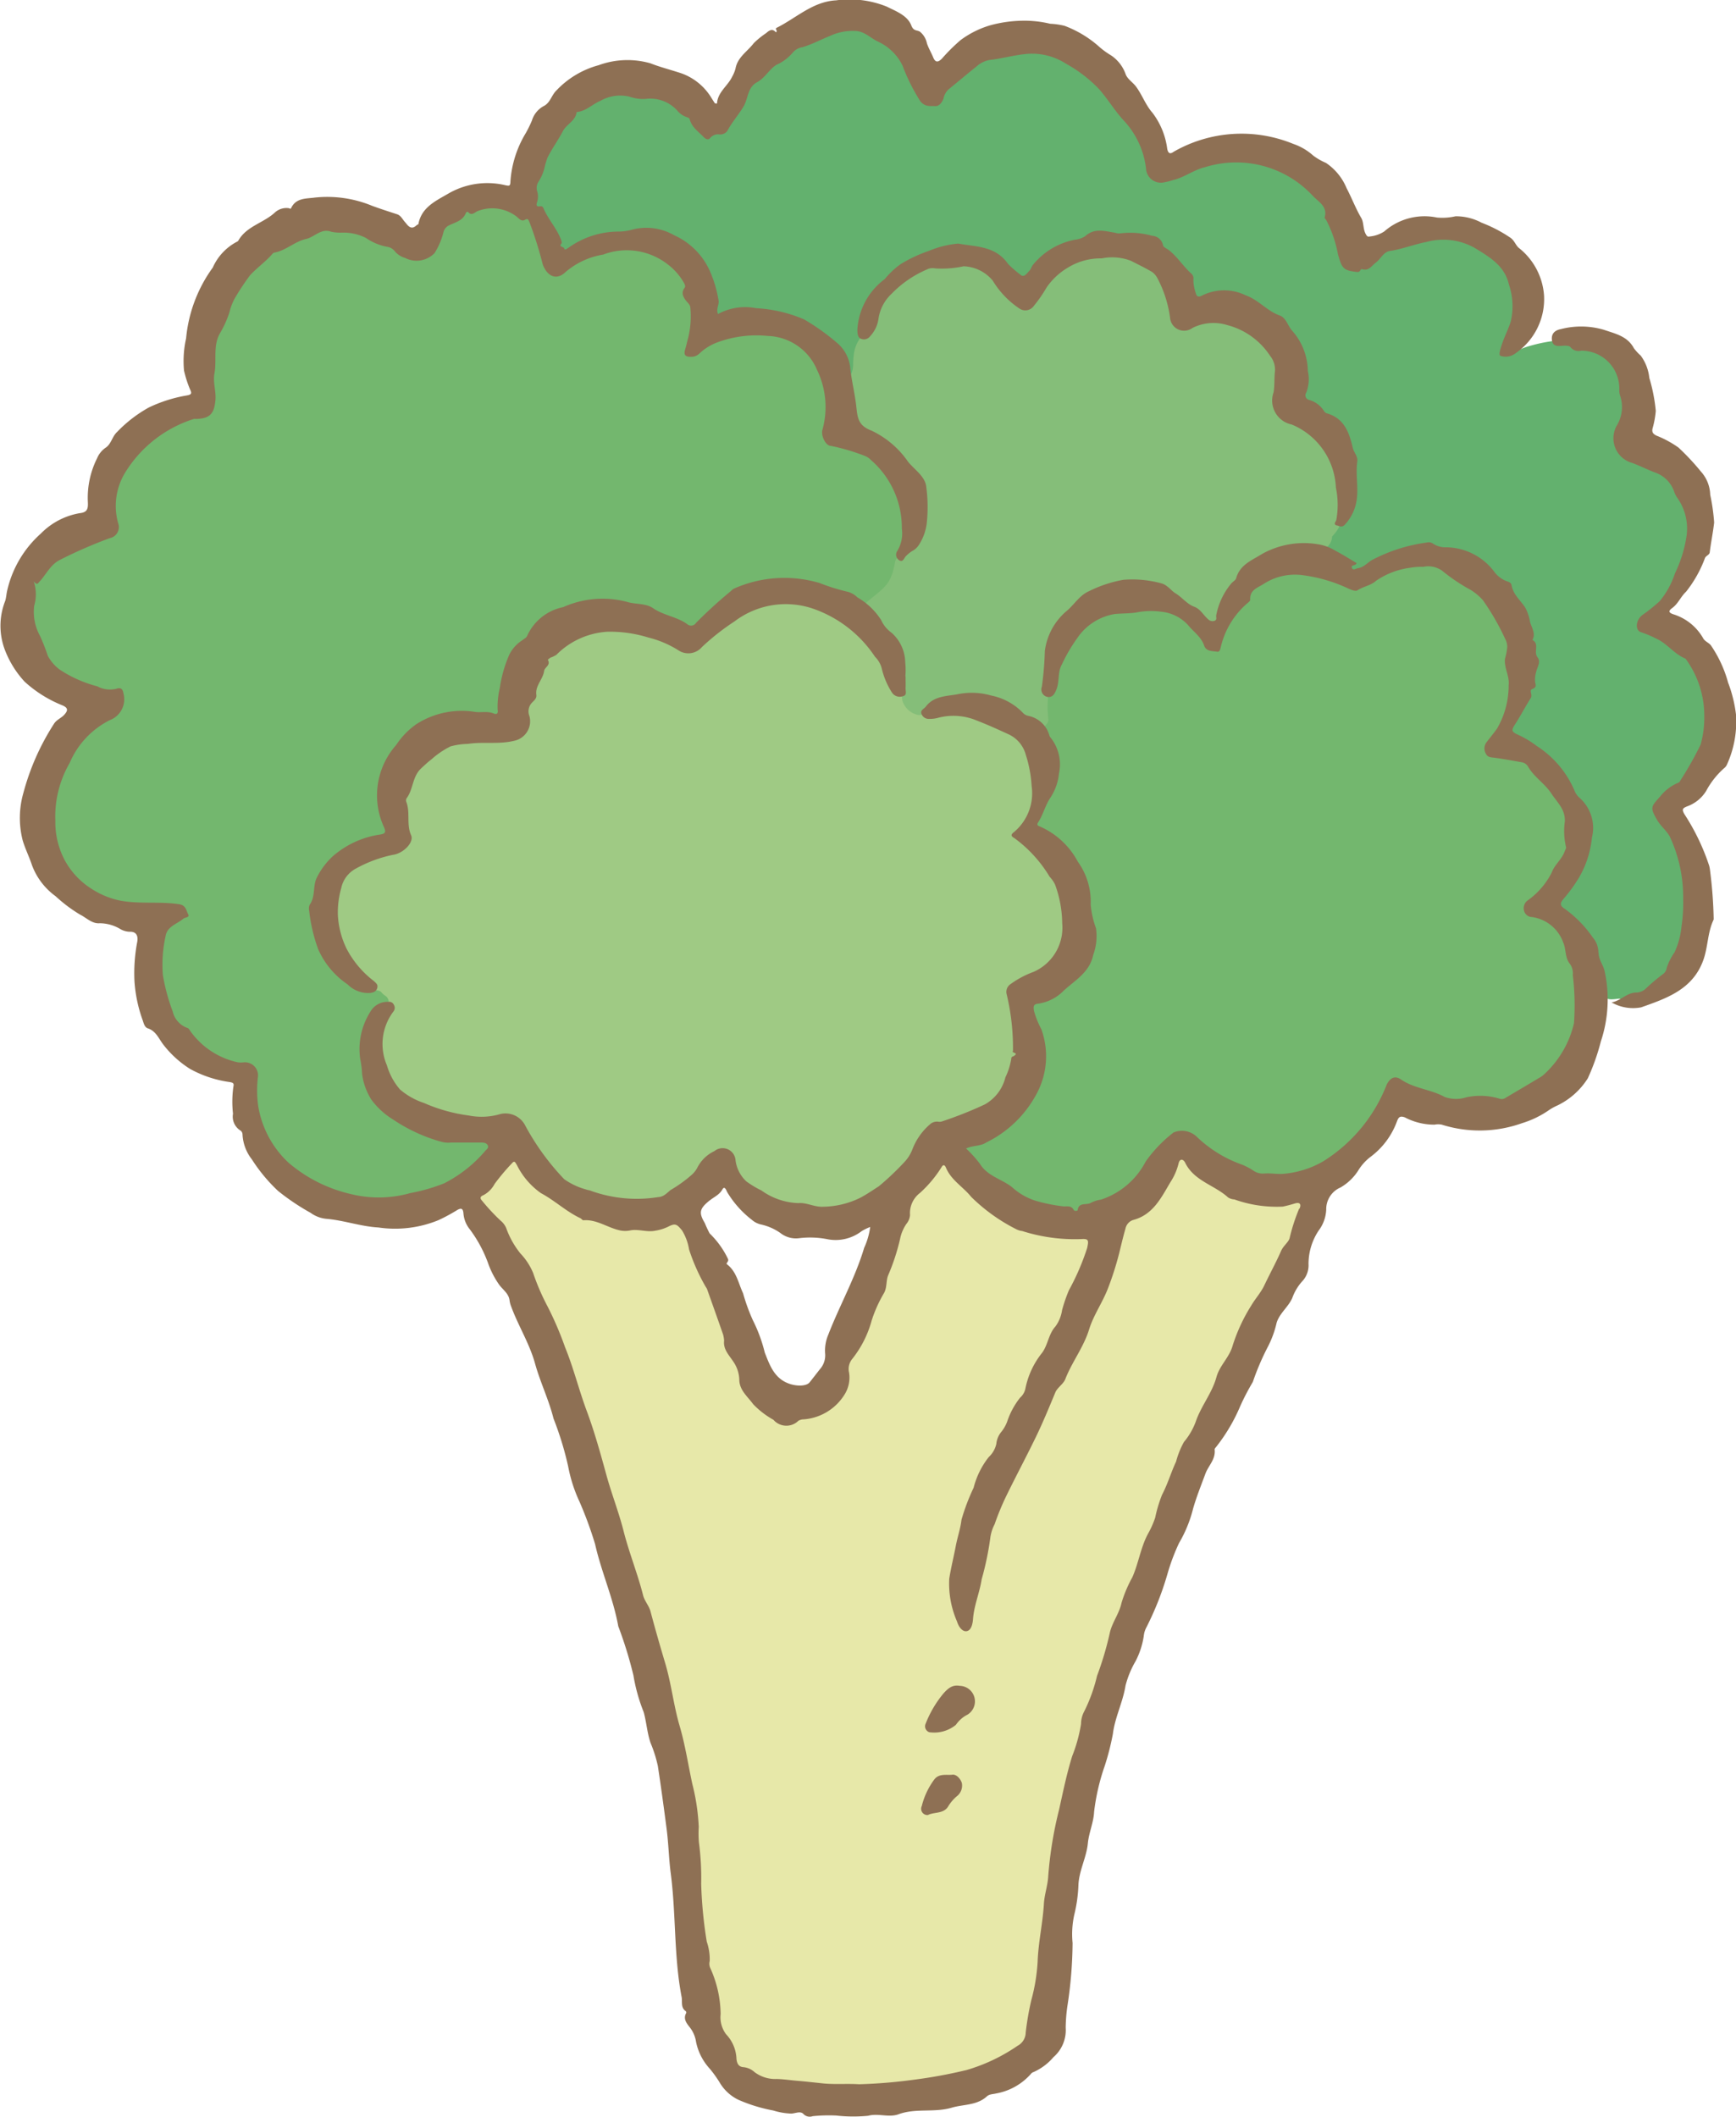
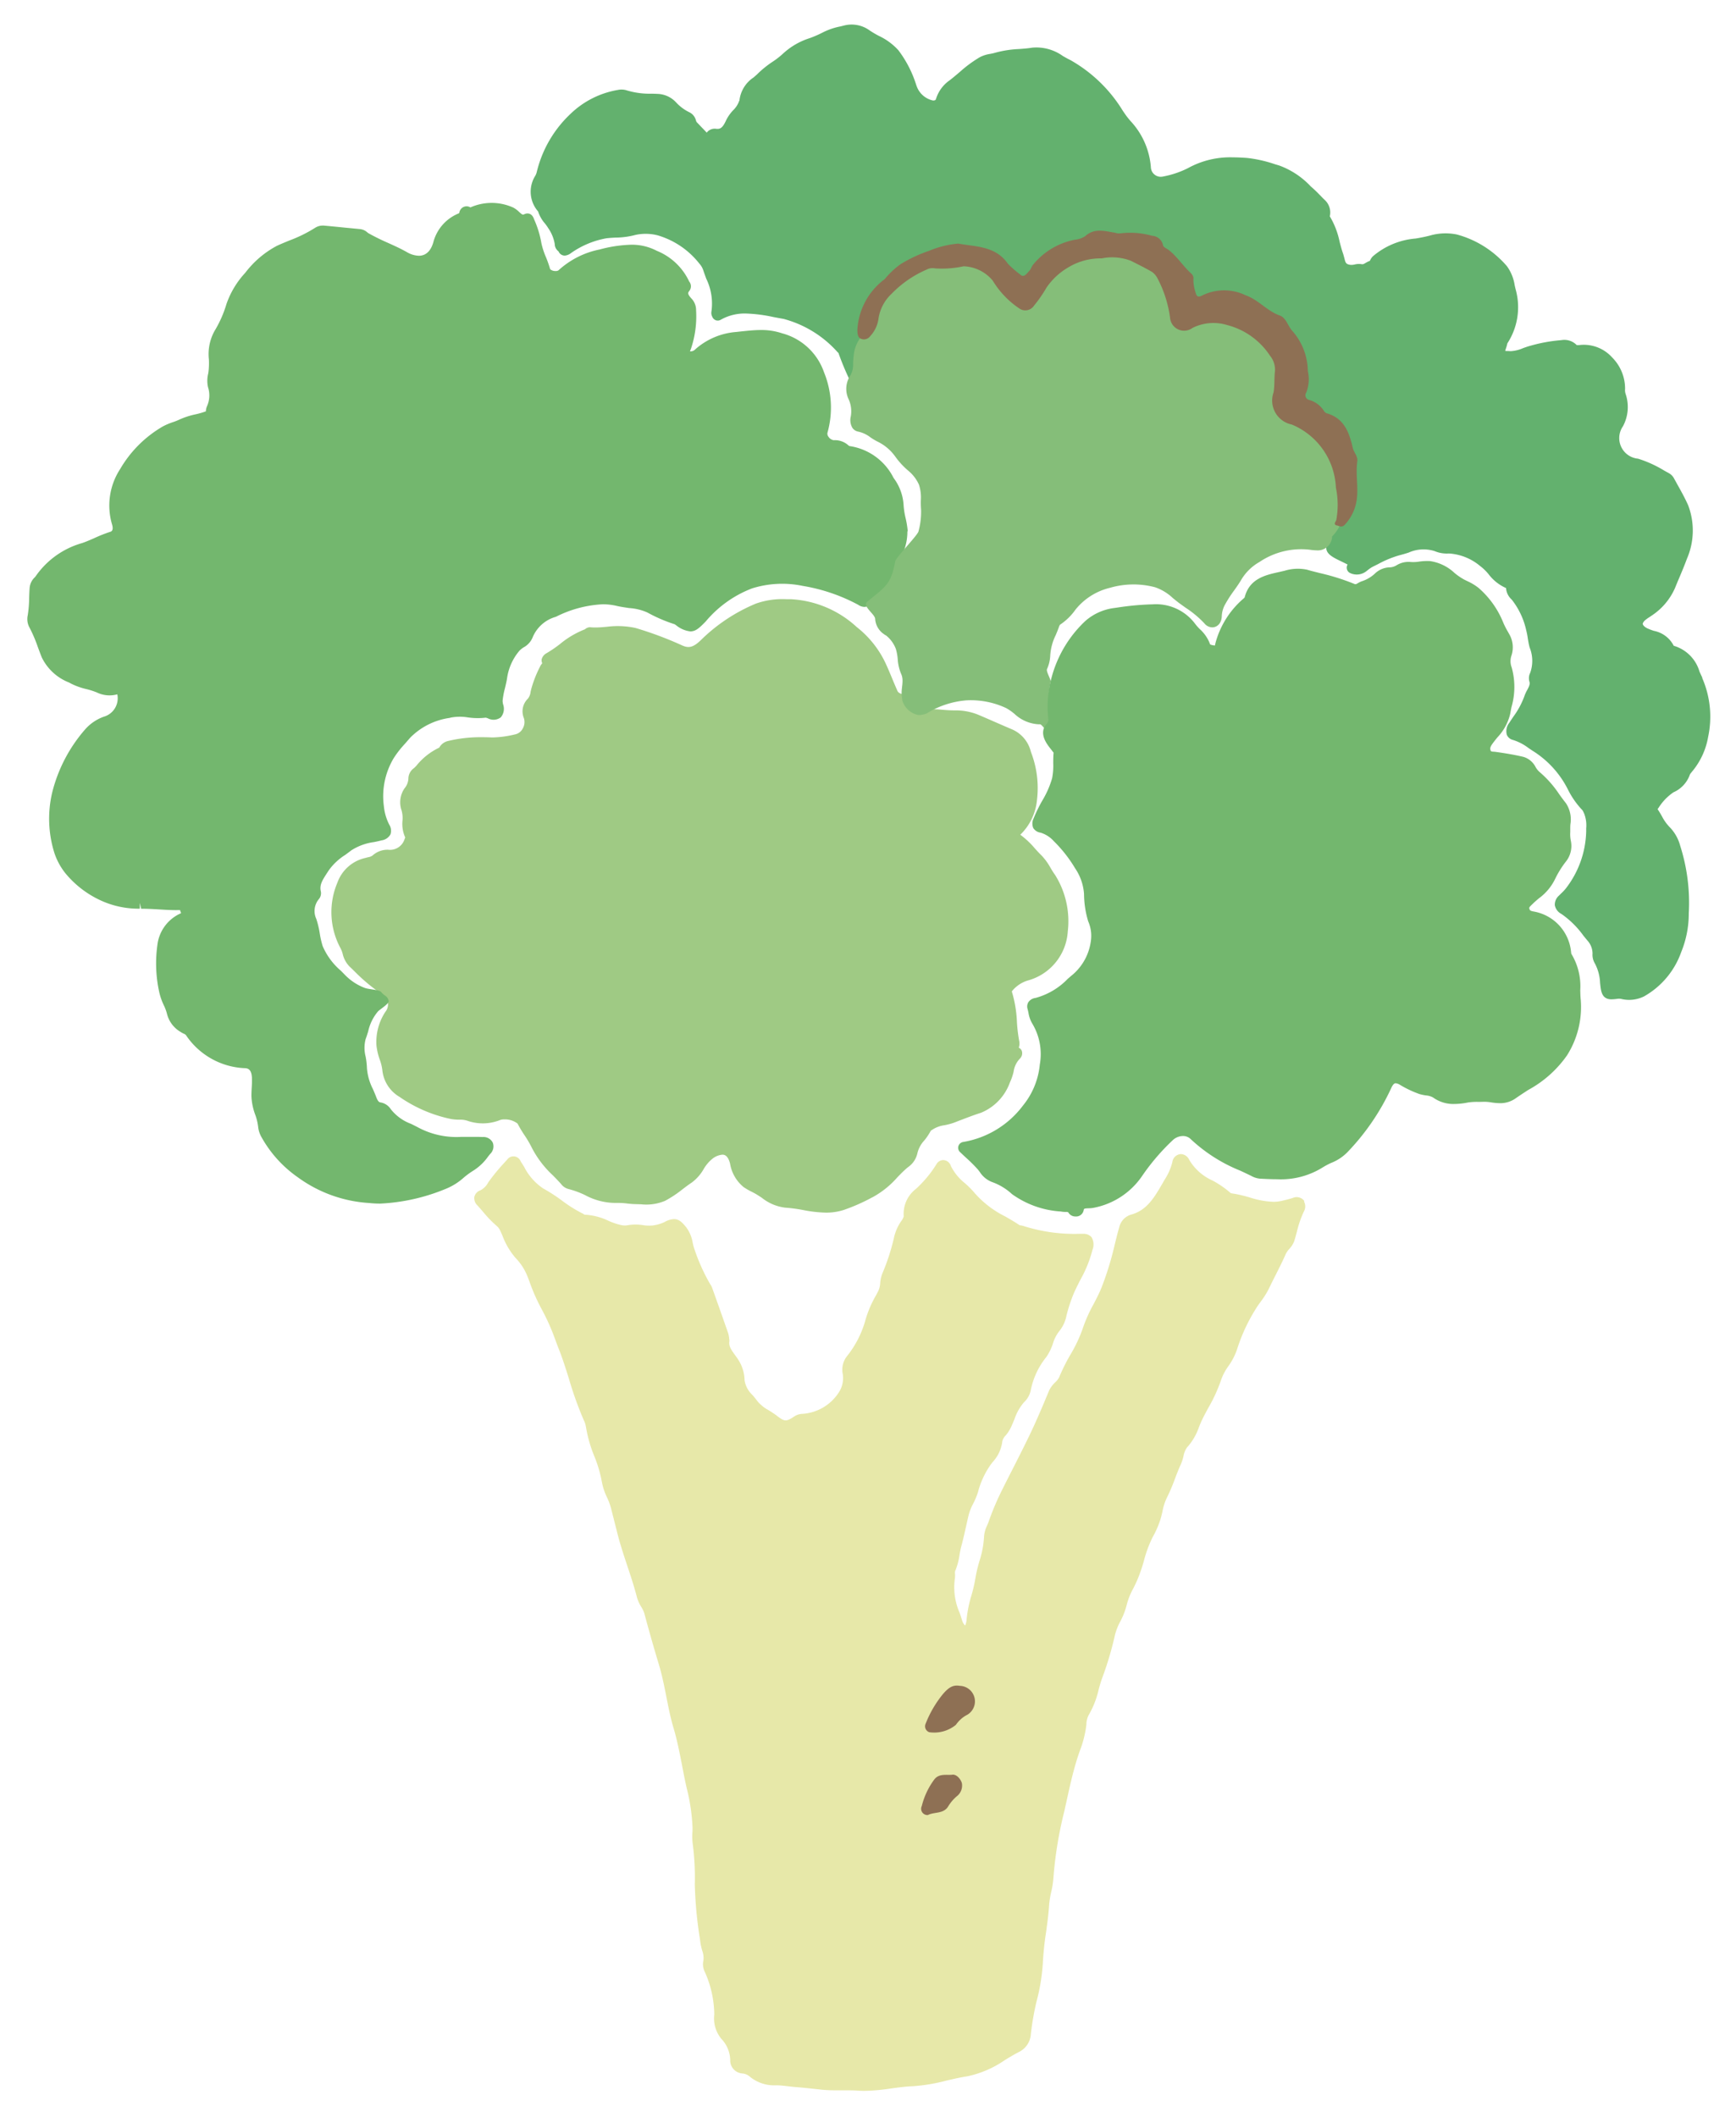
<svg xmlns="http://www.w3.org/2000/svg" width="83.247" height="101.507" viewBox="0 0 83.247 101.507">
  <g transform="translate(-11398.337 -2021.615)">
    <path d="M275.887,351.2a.454.454,0,0,0-.564-.149q-.277.083-.559.144a1.77,1.77,0,0,1-.369.038,4.138,4.138,0,0,1-1.1-.2,7,7,0,0,0-.746-.182l-.052-.007c-.045-.008-.126-.02-.139-.026a4.709,4.709,0,0,0-.876-.605,2.466,2.466,0,0,1-1.115-.987.46.46,0,0,0-.4-.281.437.437,0,0,0-.413.391,2.8,2.8,0,0,1-.365.83l-.116.2c-.384.662-.747,1.287-1.515,1.486a.827.827,0,0,0-.551.606c-.078.264-.142.531-.209.8l-.033.139a14.619,14.619,0,0,1-.606,1.948c-.109.268-.248.54-.385.8a7.135,7.135,0,0,0-.51,1.143,6.763,6.763,0,0,1-.6,1.278,8.979,8.979,0,0,0-.537,1.08.92.92,0,0,1-.182.236,1.338,1.338,0,0,0-.3.4c-.293.706-.6,1.437-.946,2.157-.233.483-.476.962-.718,1.44-.215.422-.431.844-.64,1.268a12.881,12.881,0,0,0-.6,1.436c-.021.057-.045.11-.068.166a1.438,1.438,0,0,0-.149.554,4.539,4.539,0,0,1-.218,1.147,6.95,6.95,0,0,0-.2.859,7.015,7.015,0,0,1-.187.8,5.942,5.942,0,0,0-.229,1.129.8.8,0,0,1-.074.31.594.594,0,0,1-.146-.258c-.035-.113-.073-.227-.111-.341a3.03,3.03,0,0,1-.24-1.6,1.24,1.24,0,0,0,.015-.266.592.592,0,0,1,0-.131,3.2,3.2,0,0,0,.216-.793,3.98,3.98,0,0,1,.087-.418c.086-.316.158-.64.23-.966.041-.182.081-.367.126-.548a2.479,2.479,0,0,1,.208-.516,3.545,3.545,0,0,0,.235-.566,4.058,4.058,0,0,1,.6-1.3c.034-.046.07-.091.105-.138a1.771,1.771,0,0,0,.461-.993.572.572,0,0,1,.163-.282,1.818,1.818,0,0,0,.3-.5c.042-.092.08-.188.12-.283a2.446,2.446,0,0,1,.451-.8,1.086,1.086,0,0,0,.328-.575,3.65,3.65,0,0,1,.748-1.6,2.583,2.583,0,0,0,.319-.654,1.766,1.766,0,0,1,.306-.592,1.668,1.668,0,0,0,.344-.756l.037-.139a7.457,7.457,0,0,1,.314-.918c.1-.224.208-.441.32-.658a5.85,5.85,0,0,0,.572-1.418.7.7,0,0,0-.044-.612.515.515,0,0,0-.415-.159c-.039,0-.08,0-.126,0-.018,0-.034,0-.05,0a8.038,8.038,0,0,1-2.669-.374,1.109,1.109,0,0,0-.13-.03.226.226,0,0,1-.065-.013c-.226-.151-.461-.287-.687-.418a4.757,4.757,0,0,1-1.436-1.09,4.569,4.569,0,0,0-.492-.5,2.476,2.476,0,0,1-.676-.827.393.393,0,0,0-.364-.284.382.382,0,0,0-.334.211,5.639,5.639,0,0,1-.976,1.171,1.5,1.5,0,0,0-.586,1.317.722.722,0,0,1-.126.236,2.221,2.221,0,0,0-.347.811,10.262,10.262,0,0,1-.556,1.7,1.646,1.646,0,0,0-.1.45,1.028,1.028,0,0,1-.087.372l-.113.215a5.232,5.232,0,0,0-.506,1.182,4.824,4.824,0,0,1-.887,1.738,1.044,1.044,0,0,0-.2.867,1.254,1.254,0,0,1-.183.857A2.251,2.251,0,0,1,251.8,361.4a.75.75,0,0,0-.362.115c-.406.267-.466.27-.868-.04-.117-.088-.241-.167-.366-.245a1.85,1.85,0,0,1-.553-.447c-.072-.1-.149-.192-.228-.285a1.216,1.216,0,0,1-.382-.715,1.885,1.885,0,0,0-.315-1c-.046-.072-.1-.144-.151-.215-.182-.25-.292-.414-.264-.634a.234.234,0,0,0,0-.079l-.008-.074a1.222,1.222,0,0,0-.048-.251c-.255-.731-.515-1.462-.774-2.19a.805.805,0,0,0-.093-.166,9.153,9.153,0,0,1-.769-1.726c-.028-.082-.046-.169-.066-.255a1.678,1.678,0,0,0-.321-.753c-.162-.193-.315-.378-.58-.378a.987.987,0,0,0-.448.142,2,2,0,0,1-.518.157,1.764,1.764,0,0,1-.53-.012,2.273,2.273,0,0,0-.684,0,.809.809,0,0,1-.346,0,3.184,3.184,0,0,1-.633-.216,2.991,2.991,0,0,0-1.135-.284.421.421,0,0,0-.1-.064,6.408,6.408,0,0,1-.977-.614,8.329,8.329,0,0,0-.9-.581,2.72,2.72,0,0,1-.912-1.038l-.163-.257a.37.37,0,0,0-.646-.088l-.122.135a9.623,9.623,0,0,0-.74.892l-.05.072a.91.91,0,0,1-.362.371.45.45,0,0,0-.3.309.473.473,0,0,0,.148.422c.088.1.173.195.259.295a5.565,5.565,0,0,0,.645.672.66.66,0,0,1,.191.252c.038.08.073.162.108.243a3.471,3.471,0,0,0,.623,1.054,2.712,2.712,0,0,1,.558.851l.1.258a9.045,9.045,0,0,0,.6,1.359,10.5,10.5,0,0,1,.668,1.513c.053.142.108.284.163.425.181.463.333.947.479,1.417a16.968,16.968,0,0,0,.7,1.947,1.146,1.146,0,0,1,.106.323,6.487,6.487,0,0,0,.4,1.409,6.054,6.054,0,0,1,.364,1.232,2.907,2.907,0,0,0,.251.754,3.211,3.211,0,0,1,.18.477l.317,1.251c.133.528.306,1.044.472,1.545s.333,1,.462,1.508a1.828,1.828,0,0,0,.207.461,1.3,1.3,0,0,1,.147.309c.241.9.5,1.8.705,2.474.145.489.248,1,.347,1.5s.2,1.03.354,1.539c.174.588.294,1.209.41,1.809.061.314.121.629.19.941l.023.1a9.284,9.284,0,0,1,.283,1.906c0,.076,0,.154-.006.233a2.716,2.716,0,0,0,.015.545,12.51,12.51,0,0,1,.1,1.944,19.465,19.465,0,0,0,.246,2.62l.026.2a3.38,3.38,0,0,0,.08.348,1.032,1.032,0,0,1,.062.478.812.812,0,0,0,.047.512,5.087,5.087,0,0,1,.473,2.084,1.541,1.541,0,0,0,.342,1.17,1.515,1.515,0,0,1,.422,1.006.628.628,0,0,0,.58.651.624.624,0,0,1,.377.167,1.845,1.845,0,0,0,1.248.4c.19,0,.377.024.574.047.131.015.261.031.394.041.28.021.559.052.838.081l.383.042c.263.026.522.031.742.031l.491,0c.172,0,.343,0,.512.015.1.005.205.009.3.009a9.416,9.416,0,0,0,1.286-.116c.353-.047.685-.093,1.026-.105a8.617,8.617,0,0,0,1.631-.274c.323-.074.655-.152.978-.2a4.966,4.966,0,0,0,1.818-.785c.24-.146.467-.283.7-.4a1.019,1.019,0,0,0,.539-.849,13.332,13.332,0,0,1,.267-1.534,9.423,9.423,0,0,0,.309-1.891,14.445,14.445,0,0,1,.152-1.442c.06-.43.121-.874.148-1.321a4.322,4.322,0,0,1,.1-.618,4.455,4.455,0,0,0,.11-.725,18.9,18.9,0,0,1,.519-3.147l.1-.453c.151-.687.306-1.4.52-2.075.038-.127.082-.25.126-.375a5.054,5.054,0,0,0,.311-1.246,1.025,1.025,0,0,1,.107-.453,4.3,4.3,0,0,0,.477-1.209c.05-.184.1-.369.165-.547a15.791,15.791,0,0,0,.62-2.082,2.817,2.817,0,0,1,.257-.656,3.434,3.434,0,0,0,.309-.8,3.386,3.386,0,0,1,.323-.8c.061-.125.123-.25.178-.377a7.494,7.494,0,0,0,.328-.951,5.774,5.774,0,0,1,.411-1.108,4.545,4.545,0,0,0,.365-.822c.042-.133.075-.269.107-.408a2.648,2.648,0,0,1,.2-.639,8.978,8.978,0,0,0,.4-.935c.085-.225.17-.449.272-.668a2.29,2.29,0,0,0,.139-.422,1.037,1.037,0,0,1,.165-.409,2.838,2.838,0,0,0,.579-.987c.051-.125.1-.25.162-.372.088-.182.185-.361.282-.541a7.431,7.431,0,0,0,.621-1.359,2.6,2.6,0,0,1,.344-.645,3.049,3.049,0,0,0,.418-.814,8.418,8.418,0,0,1,.891-1.924c.075-.125.162-.244.248-.361a4.1,4.1,0,0,0,.381-.606c.106-.224.217-.445.33-.667.165-.328.336-.666.487-1.012a1.112,1.112,0,0,1,.169-.239,1.105,1.105,0,0,0,.238-.384c.041-.137.078-.274.116-.412a5.188,5.188,0,0,1,.332-.976.5.5,0,0,0,.012-.5" transform="translate(11185 1728)" fill="#e7e8a9" />
    <path d="M263.931,335.562c-.077-.105-.147-.221-.216-.336a2.791,2.791,0,0,0-.452-.617c-.105-.1-.2-.208-.3-.317a4.037,4.037,0,0,0-.7-.658,2.656,2.656,0,0,0,.8-1.66,4.763,4.763,0,0,0-.28-2.283l-.046-.153a1.571,1.571,0,0,0-.884-.962c-.265-.112-.529-.227-.792-.342s-.543-.237-.816-.353a2.862,2.862,0,0,0-1.105-.208c-.827,0-1.029-.168-1.686.09a.229.229,0,0,1-.154.012c-.083-.214-.23-.066-.342-.227l-.181-.3a.25.25,0,0,1-.1-.239l.011-.042c.024-.088-.239-.058-.317-.23-.084-.193-.167-.387-.247-.582-.106-.256-.213-.512-.329-.76a4.781,4.781,0,0,0-1.37-1.713,5.046,5.046,0,0,0-3.18-1.34l-.218,0a3.806,3.806,0,0,0-1.444.212,8.3,8.3,0,0,0-2.652,1.765c-.338.32-.554.385-.867.246a17.174,17.174,0,0,0-2.251-.843,4.019,4.019,0,0,0-1.358-.059c-.188.017-.374.035-.561.035-.078,0-.155,0-.265-.013a.374.374,0,0,0-.241.1,4.334,4.334,0,0,0-1.189.7,5.832,5.832,0,0,1-.651.445.468.468,0,0,0-.238.3.358.358,0,0,0,.03.186.615.615,0,0,0-.1.144l-.026.054a5.485,5.485,0,0,0-.41,1.065l-.023.1a.637.637,0,0,1-.128.33.846.846,0,0,0-.192.939.62.62,0,0,1-.06.5.534.534,0,0,1-.347.272l-.044.01a4.966,4.966,0,0,1-1.009.139h-.1c-.151-.007-.3-.01-.453-.01a6.579,6.579,0,0,0-1.661.19.652.652,0,0,0-.364.271c-.012.017-.023.034-.016.036a3.1,3.1,0,0,0-1.1.866l-.056.059c-.021.023-.045.042-.067.063a.621.621,0,0,0-.263.506.783.783,0,0,1-.18.453,1.18,1.18,0,0,0-.148,1.062,1.354,1.354,0,0,1,.045.488,1.568,1.568,0,0,0,.133.817.408.408,0,0,0-.036.084.731.731,0,0,1-.783.5,1.067,1.067,0,0,0-.745.272.463.463,0,0,1-.206.084c-.044.01-.088.021-.133.035a1.854,1.854,0,0,0-1.352,1.187,3.629,3.629,0,0,0,.152,3.146,1.319,1.319,0,0,1,.1.26,1.274,1.274,0,0,0,.316.6l.223.215a8.654,8.654,0,0,0,1.346,1.127.56.56,0,0,1,.164.845,2.618,2.618,0,0,0-.428,1.612,2.941,2.941,0,0,0,.158.677,2.207,2.207,0,0,1,.126.522,1.683,1.683,0,0,0,.825,1.268,6.723,6.723,0,0,0,2.461,1.058,2.3,2.3,0,0,0,.4.034,1.107,1.107,0,0,1,.389.05,2.237,2.237,0,0,0,1.584-.039.551.551,0,0,1,.184-.025.99.99,0,0,1,.639.2,5.794,5.794,0,0,0,.336.562,5.249,5.249,0,0,1,.354.607,4.809,4.809,0,0,0,1.013,1.322c.148.153.3.305.433.465a.669.669,0,0,0,.337.19,4.315,4.315,0,0,1,.764.283,3.087,3.087,0,0,0,1.495.376,3.535,3.535,0,0,1,.519.027,4.492,4.492,0,0,0,.473.032l.2.006a2.316,2.316,0,0,0,1.15-.166,5.435,5.435,0,0,0,.838-.555c.144-.109.288-.219.438-.318a2.079,2.079,0,0,0,.573-.646,1.8,1.8,0,0,1,.415-.493.882.882,0,0,1,.487-.2c.064,0,.258,0,.366.428a1.838,1.838,0,0,0,.647,1.123,2.949,2.949,0,0,0,.39.226c.071.036.144.074.215.116.092.055.185.116.278.178a2.214,2.214,0,0,0,1.109.468,7.283,7.283,0,0,1,.863.114,6.259,6.259,0,0,0,1.093.125,2.753,2.753,0,0,0,.858-.129,8.914,8.914,0,0,0,1.331-.585l.1-.052a4.357,4.357,0,0,0,1.144-.933c.129-.133.259-.266.4-.392.031-.028.065-.056.1-.085a1.093,1.093,0,0,0,.456-.676,1.359,1.359,0,0,1,.332-.61,2.914,2.914,0,0,0,.315-.474.464.464,0,0,0,.092-.055,1.4,1.4,0,0,1,.56-.2,3.137,3.137,0,0,0,.444-.117c.128-.048.255-.1.382-.147.3-.115.612-.234.917-.33a2.469,2.469,0,0,0,1.391-1.451,2.685,2.685,0,0,0,.18-.521,1.114,1.114,0,0,1,.3-.625.362.362,0,0,0,.093-.373.3.3,0,0,0-.145-.153.611.611,0,0,0,.026-.291,7.358,7.358,0,0,1-.115-.941,5.782,5.782,0,0,0-.231-1.415c-.011-.034-.009-.056-.012-.056a1.558,1.558,0,0,1,.754-.515,2.606,2.606,0,0,0,1.928-2.36,4.177,4.177,0,0,0-.607-2.7" transform="translate(11185 1728)" fill="#9fca84" />
    <path d="M256.866,319.082a4.545,4.545,0,0,0-.105-.64,3.61,3.61,0,0,1-.094-.613,2.387,2.387,0,0,0-.48-1.3A2.813,2.813,0,0,0,254.07,315a.289.289,0,0,1-.066-.048.956.956,0,0,0-.682-.232.353.353,0,0,1-.253-.161.238.238,0,0,1-.053-.194,4.465,4.465,0,0,0-.164-2.9,2.919,2.919,0,0,0-2.013-1.871,3.081,3.081,0,0,0-1.02-.157c-.312,0-.621.035-.922.065l-.261.029a3.34,3.34,0,0,0-1.966.839.287.287,0,0,1-.247.087c.01-.025.02-.055.03-.076s.025-.065.034-.094a4.865,4.865,0,0,0,.23-1.793.8.8,0,0,0-.2-.543c-.231-.245-.193-.3-.125-.389a.356.356,0,0,0-.006-.45,2.922,2.922,0,0,0-1.55-1.471,2.569,2.569,0,0,0-1.245-.293,6.428,6.428,0,0,0-1.5.228,4.116,4.116,0,0,0-1.974,1,.221.221,0,0,1-.136.033.377.377,0,0,1-.262-.088,5.493,5.493,0,0,0-.2-.572,3.79,3.79,0,0,1-.218-.662,4.724,4.724,0,0,0-.352-1.156c-.063-.189-.17-.282-.322-.282a.357.357,0,0,0-.138.032.18.18,0,0,1-.074.023c-.044,0-.116-.066-.186-.13a1.192,1.192,0,0,0-.281-.208,2.513,2.513,0,0,0-2.053-.007.347.347,0,0,0-.461.085.374.374,0,0,0-.076.19.131.131,0,0,0-.032.015,2.053,2.053,0,0,0-1.195,1.327c-.08.318-.268.7-.71.7a1.206,1.206,0,0,1-.57-.172c-.3-.172-.616-.312-.918-.449a10.34,10.34,0,0,1-.937-.464c-.016-.011-.031-.024-.046-.036a.617.617,0,0,0-.34-.156c-.238-.023-.477-.047-.716-.069-.346-.035-.692-.07-1.04-.1a.371.371,0,0,0-.049,0,.673.673,0,0,0-.365.112,6.637,6.637,0,0,1-1.219.6c-.205.084-.407.167-.606.259a4.626,4.626,0,0,0-1.509,1.282l-.046.052a4.233,4.233,0,0,0-.864,1.457,5.492,5.492,0,0,1-.568,1.285,2.287,2.287,0,0,0-.274,1.368,3.587,3.587,0,0,1-.023.621l-.013.071a1.447,1.447,0,0,0-.007.638,1.274,1.274,0,0,1-.046.913.653.653,0,0,0-.055.224l0,.023a3.694,3.694,0,0,1-.513.148,3.734,3.734,0,0,0-.747.243,2.82,2.82,0,0,1-.321.128,3.186,3.186,0,0,0-.473.2A5.635,5.635,0,0,0,219.1,316.1a3.2,3.2,0,0,0-.384,2.678c.076.281-.05.322-.091.333a6.961,6.961,0,0,0-.759.3c-.2.088-.392.172-.586.239a4.052,4.052,0,0,0-2.226,1.582.583.583,0,0,1-.055.066.785.785,0,0,0-.242.521c-.012.155-.017.31-.022.467a5.751,5.751,0,0,1-.067.824.845.845,0,0,0,.088.6,6.8,6.8,0,0,1,.4.939c.062.164.121.329.188.491a2.435,2.435,0,0,0,1.3,1.195l.122.065a3.256,3.256,0,0,0,.71.251,3.62,3.62,0,0,1,.509.164,1.393,1.393,0,0,0,.97.09l.009,0v.008a.919.919,0,0,1-.649,1.063,2.158,2.158,0,0,0-.9.613,7.272,7.272,0,0,0-1.57,3,5.471,5.471,0,0,0,.1,2.919,3.143,3.143,0,0,0,.526.971,4.768,4.768,0,0,0,1.6,1.26,4.333,4.333,0,0,0,1.971.441V336.9l.063.282c.311,0,.63.019.938.038s.609.036.924.026a.75.75,0,0,1,.037.1c.005.014.01.032.016.049l-.011.006a1.9,1.9,0,0,0-1.124,1.516,6.371,6.371,0,0,0,.1,2.316,2.94,2.94,0,0,0,.2.561,2.284,2.284,0,0,1,.157.416,1.389,1.389,0,0,0,.638.868,1.251,1.251,0,0,0,.158.09.293.293,0,0,1,.117.075,3.572,3.572,0,0,0,2.794,1.582c.166,0,.345.043.368.447a5,5,0,0,1-.01.5c-.007.133-.014.264-.013.4a2.87,2.87,0,0,0,.178.874,2.522,2.522,0,0,1,.145.6,1.264,1.264,0,0,0,.148.466,5.762,5.762,0,0,0,1.747,1.941,6.469,6.469,0,0,0,3.43,1.238,4.839,4.839,0,0,0,.528.028,9.343,9.343,0,0,0,3.126-.7,2.949,2.949,0,0,0,.883-.549,3.877,3.877,0,0,1,.461-.336,2.483,2.483,0,0,0,.7-.668l.1-.125a.5.5,0,0,0,.126-.546.5.5,0,0,0-.491-.268c-.12-.005-.239-.007-.359-.007l-.649,0a3.9,3.9,0,0,1-2.12-.474c-.1-.051-.2-.1-.3-.151a2.2,2.2,0,0,1-.973-.706.728.728,0,0,0-.5-.323c-.09-.01-.148-.129-.2-.266s-.1-.246-.153-.369a2.645,2.645,0,0,1-.287-.992,3.752,3.752,0,0,0-.064-.569,1.658,1.658,0,0,1,0-.837c.046-.125.087-.252.125-.38a2.211,2.211,0,0,1,.472-.953c.1-.1.524-.363.509-.487a.366.366,0,0,0-.18-.27.805.805,0,0,1-.181-.168c-.1-.114-.6-.123-.795-.2a2.62,2.62,0,0,1-.93-.609c-.071-.074-.143-.146-.217-.22a3.22,3.22,0,0,1-.863-1.172,4.313,4.313,0,0,1-.137-.592,4.364,4.364,0,0,0-.167-.708.894.894,0,0,1,.11-.939.444.444,0,0,0,.109-.37c-.075-.308.051-.521.28-.873l.093-.144a2.8,2.8,0,0,1,.8-.75c.092-.07.188-.137.28-.211a2.656,2.656,0,0,1,1.092-.4c.123-.025.244-.051.366-.082a.58.58,0,0,0,.423-.284.541.541,0,0,0-.055-.468,2.449,2.449,0,0,1-.259-.885,3.556,3.556,0,0,1,.477-2.314,4.831,4.831,0,0,1,.538-.686c.087-.1.172-.2.256-.294a3.3,3.3,0,0,1,1.869-.938l.085-.021a2.36,2.36,0,0,1,.8-.006,3.264,3.264,0,0,0,.858.013.56.56,0,0,1,.121.04.582.582,0,0,0,.6-.053.632.632,0,0,0,.113-.627,1.061,1.061,0,0,1-.024-.164,3.917,3.917,0,0,1,.115-.617c.038-.157.075-.313.1-.472a2.6,2.6,0,0,1,.591-1.315,1.157,1.157,0,0,1,.2-.161.952.952,0,0,0,.44-.493,1.7,1.7,0,0,1,1.11-.974,5.572,5.572,0,0,1,2.241-.6,2.928,2.928,0,0,1,.69.081c.2.046.391.07.579.1a2.518,2.518,0,0,1,.881.215,7.209,7.209,0,0,0,1.3.56.414.414,0,0,1,.041.027l.048.034a1.3,1.3,0,0,0,.666.283c.269,0,.439-.173.735-.472a5.416,5.416,0,0,1,2.224-1.589,4.823,4.823,0,0,1,2.428-.121,8.55,8.55,0,0,1,2.666.908.543.543,0,0,0,.292.1.422.422,0,0,0,.318-.152c.1-.1.191-.205.288-.306a4.049,4.049,0,0,0,.97-1.337,1.171,1.171,0,0,0,.056-.273.435.435,0,0,1,.039-.17,2.573,2.573,0,0,0,.393-1.38" transform="translate(11185 1728)" fill="#73b76e" />
    <path d="M294.968,326.1c-.047-.093-.09-.189-.134-.287a1.816,1.816,0,0,0-1.236-1.238,1.356,1.356,0,0,0-.95-.715,2.751,2.751,0,0,1-.326-.125c-.143-.073-.2-.155-.209-.2s.052-.125.088-.163a1.6,1.6,0,0,1,.219-.162c.041-.027.082-.053.121-.082a3.035,3.035,0,0,0,1.121-1.329c.058-.143.117-.286.178-.428.133-.314.27-.638.39-.966a3.4,3.4,0,0,0,.058-2.57c-.151-.338-.331-.664-.507-.977-.059-.109-.121-.218-.18-.327a.613.613,0,0,0-.242-.234l-.216-.12a5.631,5.631,0,0,0-1.257-.572.991.991,0,0,1-.723-1.553,1.951,1.951,0,0,0,.127-1.553.594.594,0,0,1-.025-.238,2.118,2.118,0,0,0-.619-1.508,1.829,1.829,0,0,0-1.531-.6.849.849,0,0,1-.114.008c-.032,0-.052,0-.053,0a.827.827,0,0,0-.738-.239l-.056.005a7.525,7.525,0,0,0-1.428.264c-.118.031-.234.072-.348.113a1.732,1.732,0,0,1-.6.147l-.1-.006c-.055,0-.113,0-.163-.008.018-.061.042-.133.061-.192.013-.035.021-.072.031-.109a.48.48,0,0,1,.016-.064,3.167,3.167,0,0,0,.4-2.563c-.019-.072-.035-.144-.052-.217a2.075,2.075,0,0,0-.37-.913,4.8,4.8,0,0,0-2.4-1.521,2.7,2.7,0,0,0-1.306.054c-.218.056-.444.1-.668.138a3.61,3.61,0,0,0-2.06.856.656.656,0,0,0-.128.189l-.011.025a1.268,1.268,0,0,0-.205.1c-.1.06-.127.071-.2.059a.819.819,0,0,0-.315.014.637.637,0,0,1-.232.018c-.2-.034-.218-.1-.272-.319-.02-.073-.038-.145-.062-.217-.065-.183-.114-.371-.166-.571a3.9,3.9,0,0,0-.47-1.217.819.819,0,0,0-.259-.8l-.078-.077c-.154-.158-.3-.312-.465-.46l-.114-.1a3.905,3.905,0,0,0-1.509-1l-.211-.063a6.246,6.246,0,0,0-1.335-.3c-.227-.016-.451-.028-.673-.028a4.179,4.179,0,0,0-2.148.512,4.489,4.489,0,0,1-1.167.4.7.7,0,0,1-.165.02.475.475,0,0,1-.457-.461,3.65,3.65,0,0,0-.922-2.154,3.638,3.638,0,0,1-.358-.455l-.062-.089a6.95,6.95,0,0,0-2.525-2.441c-.121-.057-.238-.125-.354-.191a2.175,2.175,0,0,0-1.467-.4c-.21.035-.423.05-.634.066a5.083,5.083,0,0,0-1.174.186c-.069.02-.14.033-.213.047a1.569,1.569,0,0,0-.5.162,6.016,6.016,0,0,0-.957.707c-.161.135-.318.271-.487.4a1.681,1.681,0,0,0-.653.9c-.009.031-.051.076-.153.063a1.072,1.072,0,0,1-.771-.683l-.02-.054a5.445,5.445,0,0,0-.86-1.673,2.971,2.971,0,0,0-.928-.683,4.694,4.694,0,0,1-.451-.266,1.463,1.463,0,0,0-1.237-.23l-.162.04a3.226,3.226,0,0,0-.84.286,5.3,5.3,0,0,1-.626.274,3.4,3.4,0,0,0-1.264.724,3.858,3.858,0,0,1-.541.422,4.9,4.9,0,0,0-.661.529c-.075.077-.156.146-.237.215a1.524,1.524,0,0,0-.672,1.1.459.459,0,0,0-.034.076,1.146,1.146,0,0,1-.267.392,1.971,1.971,0,0,0-.334.473c-.185.413-.31.443-.519.413a.48.48,0,0,0-.414.187c-.012-.011-.023-.024-.038-.039l-.143-.15c-.1-.1-.2-.211-.3-.311a.413.413,0,0,1-.039-.091A.589.589,0,0,0,246.4,299a2.117,2.117,0,0,1-.647-.481,1.262,1.262,0,0,0-.838-.4c-.106-.006-.213-.009-.318-.012a3.8,3.8,0,0,1-1.2-.158.828.828,0,0,0-.432-.022,4.308,4.308,0,0,0-2.272,1.149,5.62,5.62,0,0,0-1.584,2.658l-.025.092a.685.685,0,0,1-.081.22,1.434,1.434,0,0,0,.139,1.708,1.619,1.619,0,0,0,.323.571,2.011,2.011,0,0,1,.157.221,1.89,1.89,0,0,1,.316.764.45.45,0,0,0,.184.359.32.32,0,0,0,.3.2.557.557,0,0,0,.3-.123,4.244,4.244,0,0,1,1.7-.708c.144-.016.288-.025.433-.032a3.778,3.778,0,0,0,.957-.129,2.328,2.328,0,0,1,1.049.017,3.957,3.957,0,0,1,2.015,1.362.892.892,0,0,1,.187.322c.044.132.092.263.139.394a2.726,2.726,0,0,1,.249,1.592.369.369,0,0,0,.034.219l.016.037a.3.3,0,0,0,.17.152.28.28,0,0,0,.226-.026,2.324,2.324,0,0,1,1.2-.3,7.184,7.184,0,0,1,1.323.168c.164.031.328.062.491.09a5.285,5.285,0,0,1,2.59,1.594l.043.04a13,13,0,0,0,.53,1.278.285.285,0,0,0,.2-.159l.328-1.643c.2-.44.057-1.033.267-1.47a5.047,5.047,0,0,1,1-1.267c.145-.149.29-.3.427-.451a4.314,4.314,0,0,1,2.153-1.1,3.116,3.116,0,0,1,3.464,1.07.769.769,0,0,0,.523.287c.332,0,.5-.337.556-.447a2.029,2.029,0,0,1,.755-.748,5.025,5.025,0,0,1,1.111-.489c.186-.065.374-.129.557-.2l.039-.017a1.549,1.549,0,0,1,1.06-.173,1.688,1.688,0,0,0,.6.046,2.161,2.161,0,0,1,.267,0c.108.01.215.017.324.023a1.986,1.986,0,0,1,1.084.266.3.3,0,0,1,.043.079.6.6,0,0,0,.226.289,3.168,3.168,0,0,1,.719.691,4.423,4.423,0,0,0,.512.534,1.332,1.332,0,0,0,.062.559c.015.055.029.108.041.165.079.416.339.462.447.462a.7.7,0,0,0,.385-.15c.041-.031.08-.064.12-.1s.077-.069.061-.074a1.1,1.1,0,0,0,.535.067c.036,0,.072,0,.11,0l.044,0h.052a1.556,1.556,0,0,0,.167-.01.54.54,0,0,1,.238.013,7.589,7.589,0,0,1,1.19.643c.085.059.174.115.262.172a2.687,2.687,0,0,1,1.122,1.061,1.081,1.081,0,0,0,.23.3.718.718,0,0,1,.117.141,3.586,3.586,0,0,1,.225,2.223.513.513,0,0,0,.357.673,1.664,1.664,0,0,1,.534.365,2.1,2.1,0,0,0,.788.5s0,.006.011.015a3.468,3.468,0,0,1,.743,1.995c0,.2,0,.4.01.6.009.275.016.557,0,.828a1,1,0,0,1-.089.3,1.178,1.178,0,0,0-.118.531c.02.29-.362.458-.484.742-.077.177-.432.533-.483.733l-.013.048c-.126.484.42.637.993.935l.013.006a.286.286,0,0,0,.122.409.748.748,0,0,0,.809-.114l.042-.032a1.467,1.467,0,0,1,.229-.155l.258-.128a4.991,4.991,0,0,1,1.043-.429c.142-.035.283-.078.421-.122a1.751,1.751,0,0,1,1.253-.071,1.481,1.481,0,0,0,.619.115h.1a2.575,2.575,0,0,1,1.452.593,2.362,2.362,0,0,1,.414.4,2.123,2.123,0,0,0,.836.662.808.808,0,0,0,.248.53l.031.032a3.628,3.628,0,0,1,.687,1.458,3.38,3.38,0,0,1,.076.386c.022.135.044.268.078.4l.011.042a1.709,1.709,0,0,1,.027,1.216.576.576,0,0,0-.038.42c.039.12-.012.228-.107.406a1.811,1.811,0,0,0-.14.312,3.962,3.962,0,0,1-.533.979c-.06.092-.122.182-.18.273a.656.656,0,0,0-.124.577.42.42,0,0,0,.3.252,2.432,2.432,0,0,1,.748.392l.175.117a4.633,4.633,0,0,1,1.7,1.85,4.057,4.057,0,0,0,.7,1.005.578.578,0,0,1,.06.108l.024.051a1.544,1.544,0,0,1,.1.713l0,.152a4.638,4.638,0,0,1-.97,2.723,2.2,2.2,0,0,1-.234.25l-.1.1a.573.573,0,0,0-.2.464.6.6,0,0,0,.316.416,4.373,4.373,0,0,1,1.051,1.036c.075.093.15.184.227.275a.928.928,0,0,1,.214.588.806.806,0,0,0,.1.452,2.144,2.144,0,0,1,.262.964l.01.086c.037.324.082.693.54.693a2.619,2.619,0,0,0,.3-.027.5.5,0,0,1,.186.013,1.614,1.614,0,0,0,1.07-.126,3.947,3.947,0,0,0,1.786-2.129,4.852,4.852,0,0,0,.361-1.855,8.983,8.983,0,0,0-.411-3.239,2.024,2.024,0,0,0-.476-.863,2.2,2.2,0,0,1-.4-.551c-.06-.106-.122-.211-.189-.312-.017-.024-.021-.03.008-.069l.025-.033a2.513,2.513,0,0,1,.71-.735,1.451,1.451,0,0,0,.789-.856.494.494,0,0,1,.057-.08l.03-.038a3.517,3.517,0,0,0,.785-1.678,4.644,4.644,0,0,0-.285-2.832" transform="translate(11185 1728)" fill="#63b16e" />
    <path d="M277.538,316.165a3.959,3.959,0,0,0-2.579-2.655c-.168-.057-.359-.169-.315-.391a4.783,4.783,0,0,0,.062-.892,4.011,4.011,0,0,1,.052-.792,1.045,1.045,0,0,0-.2-.829,4.386,4.386,0,0,0-1.859-1.556,2.775,2.775,0,0,0-2.234-.009,1.049,1.049,0,0,1-.408.118c-.079,0-.24,0-.348-.445-.034-.137-.062-.274-.091-.412a5.322,5.322,0,0,0-.261-.963,1.738,1.738,0,0,0-.892-1.1,2.016,2.016,0,0,1-.226-.117,2.5,2.5,0,0,0-.273-.139c-.081-.034-.161-.074-.243-.111a1.989,1.989,0,0,0-.872-.262,1.077,1.077,0,0,0-.264.032l-.1.023a1.6,1.6,0,0,1-.567.076,2.175,2.175,0,0,0-1.226.287,3.638,3.638,0,0,0-1.3,1.043,8.331,8.331,0,0,0-.68.99c-.037.061-.135.208-.285.124a2.371,2.371,0,0,1-.8-.668l-.121-.162a3.768,3.768,0,0,0-1.019-1.045,1.361,1.361,0,0,0-.742-.233,1.572,1.572,0,0,0-.228.019,7.352,7.352,0,0,1-1.068.108l-.089,0a1.586,1.586,0,0,0-.939.188c-.107.065-.215.129-.324.193a6.336,6.336,0,0,0-.943.632,2.582,2.582,0,0,0-.965,1.607,1.15,1.15,0,0,1-.357.727,1.672,1.672,0,0,0-.561,1.134c-.017.113-.022.23-.028.347a1.065,1.065,0,0,1-.119.566,1.153,1.153,0,0,0-.09,1.167,1.4,1.4,0,0,1,.1.812.739.739,0,0,0,.074.547.434.434,0,0,0,.295.187,1.468,1.468,0,0,1,.567.268,2.835,2.835,0,0,0,.353.211,2.242,2.242,0,0,1,.851.726,3.753,3.753,0,0,0,.618.668,1.847,1.847,0,0,1,.51.667,1.986,1.986,0,0,1,.09.759,4.235,4.235,0,0,0,.012.438,3.609,3.609,0,0,1-.123,1.04c-.04.189-1.083,1.249-1.117,1.438-.2,1.107-.457,1.205-1.338,1.934-.266.219.379.6.377.837a.95.95,0,0,0,.409.713.537.537,0,0,0,.113.071,1.522,1.522,0,0,1,.468.641,2.4,2.4,0,0,1,.091.5,2.194,2.194,0,0,0,.16.694c.161.335-.009.683.033,1.052l.028.229a1,1,0,0,0,.778.7,1.126,1.126,0,0,0,.383-.075,4.27,4.27,0,0,1,1.921-.631,4,4,0,0,1,1.9.373,2.573,2.573,0,0,1,.395.276,1.837,1.837,0,0,0,1.16.5l.068,0c.075,0,.232.267.281.213a.555.555,0,0,0,.137-.272c0-.035,0-.212,0-.248,0-.111-.021-.348-.013-.484a5.642,5.642,0,0,1,.1-1.252c.022-.1-.219-.482-.174-.6a1.742,1.742,0,0,0,.156-.645,2.552,2.552,0,0,1,.262-.985c.039-.094.079-.185.114-.281l.026-.069c.033-.1.051-.14.082-.161a2.793,2.793,0,0,0,.725-.711,3.027,3.027,0,0,1,1.656-1.049,4.04,4.04,0,0,1,2.164-.026,2.361,2.361,0,0,1,.852.519c.089.072.177.143.267.214.113.084.228.164.343.247a4.959,4.959,0,0,1,.9.749.494.494,0,0,0,.381.193c.215,0,.45-.175.455-.554a1.261,1.261,0,0,1,.174-.571,5.92,5.92,0,0,1,.408-.631c.117-.164.232-.326.334-.495a2.373,2.373,0,0,1,.889-.882,3.576,3.576,0,0,1,2.409-.589,2.61,2.61,0,0,0,.331.03.685.685,0,0,0,.745-.669l0,0,.032-.031a1.835,1.835,0,0,0,.514-1.369,6.146,6.146,0,0,0-.234-1.77" transform="translate(11185 1728)" fill="#85be79" />
    <path d="M289.136,341.525c-.012-.145-.017-.293-.02-.443a3,3,0,0,0-.433-1.748l0-.022-.008-.055a2.177,2.177,0,0,0-1.8-1.943c-.173-.032-.181-.065-.2-.137-.012-.048-.015-.06.13-.2l.037-.035c.092-.091.192-.176.293-.261a2.483,2.483,0,0,0,.762-.9,4.637,4.637,0,0,1,.521-.848,1.2,1.2,0,0,0,.244-1.017,1.593,1.593,0,0,1-.026-.411l0-.152c0-.074,0-.149.008-.226a1.405,1.405,0,0,0-.218-1.008c-.11-.138-.214-.28-.318-.424a5.089,5.089,0,0,0-.953-1.076.943.943,0,0,1-.181-.229.961.961,0,0,0-.586-.489c-.46-.108-.921-.181-1.311-.236-.042-.007-.085-.009-.127-.012s-.1-.007-.123-.033c-.043-.105-.043-.174.063-.327.079-.112.166-.219.252-.325a2.467,2.467,0,0,0,.614-1.128c.019-.106.039-.215.061-.321a3.474,3.474,0,0,0,.01-1.906.835.835,0,0,1-.012-.564,1.256,1.256,0,0,0-.109-1.038l-.068-.122a3.854,3.854,0,0,1-.211-.415,4.352,4.352,0,0,0-1.187-1.672,2.608,2.608,0,0,0-.544-.328c-.051-.025-.1-.049-.149-.074a2.882,2.882,0,0,1-.468-.322,2.16,2.16,0,0,0-1.17-.563,2.734,2.734,0,0,0-.513.024,1.754,1.754,0,0,1-.44.017,1.087,1.087,0,0,0-.648.159.682.682,0,0,1-.309.1h0a1.059,1.059,0,0,0-.743.311,1.7,1.7,0,0,1-.629.361,1,1,0,0,0-.179.089c-.086.05-.106.059-.17.032a10.641,10.641,0,0,0-1.65-.518c-.2-.052-.409-.1-.612-.162a2.159,2.159,0,0,0-1.081.051l-.29.067c-.625.139-1.4.31-1.624,1.214a.7.7,0,0,1-.071.067l-.042.036a4.264,4.264,0,0,0-1.285,2.081c-.008.031-.015.065-.022.1l0,.017a.668.668,0,0,1-.233-.049,1.8,1.8,0,0,0-.491-.73,2.3,2.3,0,0,1-.24-.274,2.346,2.346,0,0,0-2.052-.918h-.044a13.463,13.463,0,0,0-1.661.159l-.116.016a2.592,2.592,0,0,0-1.381.621,5.739,5.739,0,0,0-1.812,4.18c0,.094.027.423.036.521.02.191-.118.257-.173.359-.252.464.184.937.338,1.14l.025.033c.015.021.032.041.048.061s.012.012.016.018c-.017.173-.017.344-.018.51a3.12,3.12,0,0,1-.054.72,4.49,4.49,0,0,1-.474,1.076,7.128,7.128,0,0,0-.412.846.555.555,0,0,0-.017.463.488.488,0,0,0,.346.221,1.4,1.4,0,0,1,.638.408,6.487,6.487,0,0,1,1.021,1.3,2.49,2.49,0,0,1,.429,1.231,4.631,4.631,0,0,0,.2,1.314,1.722,1.722,0,0,1,.126.952,2.56,2.56,0,0,1-.843,1.579c-.089.074-.175.149-.261.222a3.357,3.357,0,0,1-1.548.919.485.485,0,0,0-.341.2.4.4,0,0,0-.039.334c.015.059.029.118.041.178a1.458,1.458,0,0,0,.179.51,2.847,2.847,0,0,1,.365,1.971,3.659,3.659,0,0,1-.81,1.97,4.516,4.516,0,0,1-2.861,1.742.285.285,0,0,0-.23.192.28.28,0,0,0,.072.289c.107.1.209.2.306.287a7.173,7.173,0,0,1,.545.543c.035.041.068.085.1.128a1.218,1.218,0,0,0,.618.493,2.758,2.758,0,0,1,.926.568,4.485,4.485,0,0,0,2.336.833l.069.011a1.2,1.2,0,0,0,.18.011.223.223,0,0,1,.112.017.389.389,0,0,0,.349.2.366.366,0,0,0,.39-.293c.014-.08.016-.092.235-.1a1.378,1.378,0,0,0,.219-.018,3.636,3.636,0,0,0,2.354-1.536,10.485,10.485,0,0,1,1.465-1.71.724.724,0,0,1,.488-.2.526.526,0,0,1,.389.163,7.629,7.629,0,0,0,2.365,1.5c.166.078.334.157.525.25a1.041,1.041,0,0,0,.414.131c.275.015.549.028.822.028a3.785,3.785,0,0,0,2.188-.567,3.4,3.4,0,0,1,.409-.217,2.241,2.241,0,0,0,.764-.5,11.2,11.2,0,0,0,2.1-3.058c.075-.172.148-.26.221-.26a.474.474,0,0,1,.208.074,5.113,5.113,0,0,0,.935.443,2.167,2.167,0,0,0,.318.067.828.828,0,0,1,.339.1,1.664,1.664,0,0,0,1.018.31,3.393,3.393,0,0,0,.65-.071,2.868,2.868,0,0,1,.48-.03c.092,0,.186,0,.28-.005l.048,0a2.245,2.245,0,0,1,.327.032,2.905,2.905,0,0,0,.407.036,1.269,1.269,0,0,0,.75-.234c.2-.14.4-.269.6-.4a5.421,5.421,0,0,0,1.864-1.662,4.338,4.338,0,0,0,.653-2.7" transform="translate(11185 1728)" fill="#73b76e" />
-     <path d="M289.984,339.293a1.076,1.076,0,0,0-.26-.722,5.639,5.639,0,0,0-1.338-1.375c-.268-.165-.241-.289-.06-.5a7.417,7.417,0,0,0,.734-1.015,4.689,4.689,0,0,0,.615-1.907,1.925,1.925,0,0,0-.583-1.9.92.92,0,0,1-.26-.373,4.762,4.762,0,0,0-1.811-2.127,4.6,4.6,0,0,0-.867-.522c-.316-.146-.366-.2-.176-.492.271-.416.5-.861.762-1.276.106-.166-.1-.375.078-.437.217-.076.16-.193.134-.33a1.219,1.219,0,0,1,.039-.449c.044-.246.257-.516.076-.739-.206-.26.11-.64-.244-.831.174-.314-.048-.6-.117-.876a2.18,2.18,0,0,0-.231-.681c-.228-.35-.582-.623-.654-1.074-.014-.1-.119-.153-.208-.179a1.316,1.316,0,0,1-.634-.48,2.92,2.92,0,0,0-2.289-1.154,1.058,1.058,0,0,1-.642-.181.37.37,0,0,0-.3-.046,7.849,7.849,0,0,0-2.6.827c-.234.127-.407.363-.69.4-.1.014-.229.123-.286,0-.084-.187.184-.089.217-.245-.319-.187-.639-.394-.978-.57a2.313,2.313,0,0,0-.816-.321,4.118,4.118,0,0,0-2.741.457c-.491.308-1.057.512-1.238,1.158-.028.11-.185.178-.259.284a3.351,3.351,0,0,0-.7,1.508c-.01.084.051.2-.074.252a.307.307,0,0,1-.326-.085c-.218-.193-.359-.48-.65-.587-.355-.131-.576-.447-.894-.64-.236-.143-.4-.423-.718-.491a5.236,5.236,0,0,0-1.793-.161,6.015,6.015,0,0,0-1.64.544c-.47.2-.717.664-1.1.97a3.007,3.007,0,0,0-1.022,1.908,15.424,15.424,0,0,1-.143,1.706.364.364,0,0,0,.282.489c.225.026.327-.136.414-.353.161-.392.054-.839.264-1.205a7.693,7.693,0,0,1,.743-1.271,2.7,2.7,0,0,1,1.8-1.149c.326-.028.654-.025.978-.064a3.683,3.683,0,0,1,1.263-.043,2,2,0,0,1,1.265.635c.259.326.633.562.774.988.1.287.4.256.625.292.152.026.16-.21.2-.333a3.964,3.964,0,0,1,1.224-1.972c.063-.053.163-.126.159-.184-.033-.467.349-.572.638-.756a2.76,2.76,0,0,1,1.847-.428,7.354,7.354,0,0,1,2.1.588c.176.082.446.214.557.143.288-.19.647-.231.9-.463a3.743,3.743,0,0,1,1.637-.621,3.09,3.09,0,0,1,.617-.043,1.154,1.154,0,0,1,.907.185,8.6,8.6,0,0,0,1.365.918,2.663,2.663,0,0,1,.59.494,11.693,11.693,0,0,1,1.068,1.856.8.8,0,0,1,.1.4,3.075,3.075,0,0,1-.108.553c-.051.439.225.816.176,1.269a4.1,4.1,0,0,1-.557,2.08c-.164.227-.343.444-.514.668a.493.493,0,0,0-.019.538c.078.171.227.167.388.189.442.055.881.144,1.323.217a.436.436,0,0,1,.313.217c.288.5.8.8,1.118,1.29.276.423.669.745.642,1.335a3.335,3.335,0,0,0,.057,1.226c.018.055-.038.133-.062.2-.132.387-.492.647-.622,1.018a3.67,3.67,0,0,1-1.149,1.335.456.456,0,0,0-.188.456.4.4,0,0,0,.383.346,1.86,1.86,0,0,1,1.5,1.209c.15.331.078.734.32,1.029a.783.783,0,0,1,.143.547,11.98,11.98,0,0,1,.056,2.308,4.79,4.79,0,0,1-1.417,2.435,1.239,1.239,0,0,1-.26.188c-.532.319-1.065.633-1.6.95a.314.314,0,0,1-.267.05,3.147,3.147,0,0,0-1.617-.074,1.621,1.621,0,0,1-1.04-.017c-.67-.369-1.46-.4-2.1-.842-.3-.2-.52-.063-.679.25a7.564,7.564,0,0,1-3.047,3.68,4.579,4.579,0,0,1-1.945.6c-.289.016-.584-.041-.881-.017a.8.8,0,0,1-.477-.11,3.025,3.025,0,0,0-.62-.328,6.01,6.01,0,0,1-2.165-1.351,1.036,1.036,0,0,0-1.088-.178,6.511,6.511,0,0,0-1.334,1.391,3.725,3.725,0,0,1-2.133,1.824,1.6,1.6,0,0,0-.492.154c-.206.133-.592-.049-.639.359,0,.026-.15.059-.188-.015-.114-.224-.317-.16-.5-.172a7.917,7.917,0,0,1-1.346-.274,3.049,3.049,0,0,1-1.12-.654c-.5-.387-1.165-.52-1.528-1.105a5.408,5.408,0,0,0-.669-.741c.334-.156.691-.1.978-.293a5.429,5.429,0,0,0,2.4-2.318,3.8,3.8,0,0,0,.23-3.115,4.069,4.069,0,0,1-.351-.877c-.038-.219-.012-.32.2-.34a2.133,2.133,0,0,0,1.227-.625c.543-.5,1.239-.872,1.414-1.711a2.63,2.63,0,0,0,.134-1.279,4.4,4.4,0,0,1-.255-1.131,3.287,3.287,0,0,0-.617-2.062,3.767,3.767,0,0,0-1.832-1.692c-.086-.027-.146-.076-.075-.185.239-.364.338-.8.575-1.164a2.562,2.562,0,0,0,.429-1.192,2.059,2.059,0,0,0-.424-1.742.187.187,0,0,1-.032-.063,1.32,1.32,0,0,0-.989-.947.5.5,0,0,1-.305-.172,2.9,2.9,0,0,0-1.5-.808,3.375,3.375,0,0,0-1.6-.065c-.517.1-1.151.076-1.54.6-.08.105-.255.155-.211.323a.369.369,0,0,0,.383.262,1.448,1.448,0,0,0,.42-.052,2.892,2.892,0,0,1,1.864.134c.521.2,1.031.434,1.541.668a1.509,1.509,0,0,1,.8.967,5.99,5.99,0,0,1,.281,1.5,2.423,2.423,0,0,1-.836,2.2c-.213.16-.117.224.03.314a6.311,6.311,0,0,1,1.671,1.839,1.469,1.469,0,0,1,.257.369,5.506,5.506,0,0,1,.344,1.86,2.308,2.308,0,0,1-1.382,2.333,4.474,4.474,0,0,0-1.1.587.444.444,0,0,0-.178.494,11.083,11.083,0,0,1,.3,2.681c0,.032-.049.062.033.1.135.057.128.076.027.156-.051.04-.142.033-.141.133a3.205,3.205,0,0,1-.282.9,2.046,2.046,0,0,1-.988,1.3,18.781,18.781,0,0,1-2.071.821.382.382,0,0,1-.175.005.514.514,0,0,0-.334.087,2.99,2.99,0,0,0-.9,1.26,1.828,1.828,0,0,1-.385.6,13.084,13.084,0,0,1-1.216,1.151c-.3.192-.588.393-.9.556a4.165,4.165,0,0,1-1.774.425c-.415.023-.79-.21-1.186-.173a3.212,3.212,0,0,1-1.771-.607,4.827,4.827,0,0,1-.722-.433,1.668,1.668,0,0,1-.52-1.017.621.621,0,0,0-1.011-.438,1.765,1.765,0,0,0-.833.819,1.221,1.221,0,0,1-.236.3,6.383,6.383,0,0,1-1.029.745c-.182.144-.337.334-.6.342a6.484,6.484,0,0,1-3.223-.3c-.073-.035-.162-.033-.237-.066a3.334,3.334,0,0,1-1.047-.493,11.788,11.788,0,0,1-1.861-2.558,1.063,1.063,0,0,0-1.2-.565,3.136,3.136,0,0,1-1.516.07,7.841,7.841,0,0,1-2.146-.6,3.4,3.4,0,0,1-1.15-.647,3.065,3.065,0,0,1-.628-1.158,2.581,2.581,0,0,1,.311-2.578.28.28,0,0,0,.019-.33.24.24,0,0,0-.263-.135.936.936,0,0,0-.864.478,3.339,3.339,0,0,0-.481,2.278,4.169,4.169,0,0,1,.086.691,3.04,3.04,0,0,0,.447,1.242,3.69,3.69,0,0,0,1.056.962,7.882,7.882,0,0,0,2.333,1.066,1.225,1.225,0,0,0,.423.028q.73,0,1.461,0c.119,0,.251.016.31.138s-.071.2-.127.266a6.365,6.365,0,0,1-1.961,1.548,8.449,8.449,0,0,1-1.631.471,5.552,5.552,0,0,1-2.862.043,7,7,0,0,1-2.975-1.5,4.76,4.76,0,0,1-1.453-2.711,5.364,5.364,0,0,1-.014-1.4.627.627,0,0,0-.682-.7,1.16,1.16,0,0,1-.277,0,3.773,3.773,0,0,1-2.292-1.512c-.034-.046-.066-.113-.111-.13a1.1,1.1,0,0,1-.726-.8,9.372,9.372,0,0,1-.471-1.742,6.307,6.307,0,0,1,.128-1.857c.074-.483.546-.584.851-.844.085-.072.322-.052.235-.214-.1-.182-.1-.433-.44-.483-.927-.14-1.864,0-2.788-.166a3.983,3.983,0,0,1-1.4-.568,3.712,3.712,0,0,1-1.3-1.391,3.886,3.886,0,0,1-.442-1.865,5.123,5.123,0,0,1,.688-2.784,4.078,4.078,0,0,1,1.929-2.053,1.067,1.067,0,0,0,.649-1.279c-.03-.212-.135-.286-.3-.234a1.269,1.269,0,0,1-.954-.106,5.959,5.959,0,0,1-1.815-.81,2.02,2.02,0,0,1-.559-.653,9.313,9.313,0,0,0-.37-.947,2.373,2.373,0,0,1-.281-1.459,1.943,1.943,0,0,0-.025-1.166c.165.207.2.1.282.011.319-.339.508-.79.952-1.025a21.423,21.423,0,0,1,2.414-1.054.542.542,0,0,0,.4-.725,3.063,3.063,0,0,1,.321-2.391,5.978,5.978,0,0,1,3.313-2.6c.019-.008.046,0,.067,0,.682-.008.906-.228.965-.9.04-.43-.127-.845-.047-1.279.121-.645-.086-1.337.278-1.95a4.9,4.9,0,0,0,.446-1,2.631,2.631,0,0,1,.278-.7,12.186,12.186,0,0,1,.7-1.052c.334-.368.756-.656,1.085-1.04a.175.175,0,0,1,.09-.054c.556-.1.973-.533,1.515-.652.409-.091.715-.527,1.205-.348a2.086,2.086,0,0,0,.519.043,2.387,2.387,0,0,1,1.153.257,2.6,2.6,0,0,0,1.011.422.56.56,0,0,1,.364.208,1,1,0,0,0,.5.327,1.2,1.2,0,0,0,1.413-.235,3.386,3.386,0,0,0,.425-1,.5.5,0,0,1,.247-.317c.308-.158.694-.225.834-.62a.137.137,0,0,1,.092-.041c.193.24.347-.01.507-.049a1.918,1.918,0,0,1,1.829.279c.105.086.226.254.4.154.158-.088.164.013.216.114a18.044,18.044,0,0,1,.637,2.027c.208.56.651.786,1.09.366a3.676,3.676,0,0,1,1.807-.839,3.193,3.193,0,0,1,3.091.465,2.92,2.92,0,0,1,.8.922c.039.086.063.141.005.219-.167.231-.058.428.085.614.082.1.191.183.2.33a4.375,4.375,0,0,1-.1,1.424c-.055.193-.093.39-.151.579-.093.3.062.355.309.346a.544.544,0,0,0,.381-.161,2.556,2.556,0,0,1,.876-.538,5.4,5.4,0,0,1,2.392-.3,2.652,2.652,0,0,1,2.37,1.634,4.078,4.078,0,0,1,.26,2.854c-.093.29.157.778.389.78a10.045,10.045,0,0,1,1.642.484.793.793,0,0,1,.288.194,4.291,4.291,0,0,1,1.485,3.293,1.612,1.612,0,0,1-.214,1.064.313.313,0,0,0,.08.446c.17.115.221-.055.31-.17a1.458,1.458,0,0,1,.39-.306.877.877,0,0,0,.266-.276,2.462,2.462,0,0,0,.376-1.162,7.258,7.258,0,0,0-.039-1.617c-.057-.485-.555-.8-.867-1.182a4.423,4.423,0,0,0-1.751-1.494c-.6-.229-.672-.548-.73-1.114-.066-.646-.239-1.3-.3-1.946a1.792,1.792,0,0,0-.658-1.175,10.52,10.52,0,0,0-1.55-1.1,6.718,6.718,0,0,0-2.3-.537,2.709,2.709,0,0,0-1.827.28c-.1-.232.045-.42.03-.623a5.794,5.794,0,0,0-.363-1.3,3.4,3.4,0,0,0-1.776-1.857,2.675,2.675,0,0,0-2.012-.266,2.423,2.423,0,0,1-.634.092,4.138,4.138,0,0,0-2.42.778c-.064.039-.182.136-.2.037s-.3-.071-.125-.252c.019-.02,0-.088-.013-.129-.2-.57-.634-1.014-.866-1.569a.128.128,0,0,0-.146-.078c-.2.041-.194-.073-.15-.205a.872.872,0,0,0,.011-.486.556.556,0,0,1,.051-.481,2.124,2.124,0,0,0,.3-.712,4.369,4.369,0,0,1,.131-.439c.219-.442.514-.841.74-1.274.178-.346.613-.492.661-.92.455-.037.76-.383,1.148-.541a1.9,1.9,0,0,1,1.372-.2,2.094,2.094,0,0,0,.758.115,1.753,1.753,0,0,1,1.532.537,1.034,1.034,0,0,0,.489.339c.062.019.111.045.127.107.1.375.42.584.666.842.082.087.214.165.31.047a.488.488,0,0,1,.437-.174.428.428,0,0,0,.381-.158c.222-.416.536-.769.777-1.168s.182-.922.666-1.182c.366-.2.563-.6.91-.824a2.175,2.175,0,0,0,.8-.6.755.755,0,0,1,.454-.249c.457-.133.879-.364,1.321-.54a2.579,2.579,0,0,1,1.3-.233c.407.052.685.365,1.04.522a2.435,2.435,0,0,1,1.141,1.135,9.226,9.226,0,0,0,.856,1.713c.235.28.484.213.723.227.176.009.319-.174.387-.37a.822.822,0,0,1,.236-.429c.454-.365.894-.744,1.352-1.106a1.248,1.248,0,0,1,.616-.306c.551-.061,1.088-.211,1.646-.276a3.009,3.009,0,0,1,2.03.459,6.653,6.653,0,0,1,1.566,1.2c.421.476.745,1.022,1.163,1.485a4.057,4.057,0,0,1,1.1,2.328.714.714,0,0,0,.837.677,3.506,3.506,0,0,0,.482-.122c.536-.129.993-.494,1.513-.612a5.011,5.011,0,0,1,5.162,1.369c.281.3.727.51.572,1.051-.008.028.052.074.075.114a5.874,5.874,0,0,1,.565,1.65c.194.685.264.769.916.841.176.017.142-.162.246-.132.321.092.447-.164.65-.316.239-.176.366-.511.674-.559.6-.09,1.16-.318,1.754-.432a3.068,3.068,0,0,1,2.367.315c.708.436,1.386.842,1.589,1.722a3.231,3.231,0,0,1,.091,1.77c-.114.363-.288.695-.409,1.049-.072.208-.193.556-.091.6a.767.767,0,0,0,.735-.126,3.143,3.143,0,0,0,1.359-2.765,3.189,3.189,0,0,0-1.225-2.293c-.153-.149-.2-.354-.405-.487a6.7,6.7,0,0,0-1.364-.708,2.608,2.608,0,0,0-1.251-.309,2.812,2.812,0,0,1-.892.06,2.927,2.927,0,0,0-2.526.668,1.557,1.557,0,0,1-.719.243c-.09.023-.126-.043-.174-.13-.13-.243-.082-.544-.21-.762-.27-.458-.452-.953-.7-1.421a2.7,2.7,0,0,0-.992-1.217,2.911,2.911,0,0,1-.611-.351,2.757,2.757,0,0,0-.956-.56,6.54,6.54,0,0,0-5.733.375c-.179.133-.265.074-.31-.129a3.62,3.62,0,0,0-.712-1.741c-.331-.373-.494-.868-.8-1.271-.155-.2-.4-.345-.485-.579a1.806,1.806,0,0,0-.7-.9,3.916,3.916,0,0,1-.545-.393,5.263,5.263,0,0,0-1.681-1.022,3.477,3.477,0,0,0-.692-.1,5.284,5.284,0,0,0-1.365-.145,6.2,6.2,0,0,0-1.52.222,4.535,4.535,0,0,0-1.409.705,8.592,8.592,0,0,0-.9.894c-.177.172-.307.2-.416-.066-.093-.225-.219-.434-.3-.67a.955.955,0,0,0-.341-.563c-.148-.086-.3-.015-.41-.3-.185-.477-.733-.678-1.178-.9a4.765,4.765,0,0,0-2.421-.3c-1.12.056-1.912.846-2.849,1.313-.124.061.074.147-.046.218-.166-.195-.315-.093-.468.043a3.937,3.937,0,0,0-.591.48c-.3.395-.774.67-.873,1.209a1.627,1.627,0,0,1-.157.388c-.214.456-.7.743-.733,1.3-.031,0-.064-.009-.1-.013-.051-.077-.1-.156-.151-.234a2.769,2.769,0,0,0-1.443-1.2c-.5-.168-1.032-.3-1.5-.486a4.015,4.015,0,0,0-2.481.092,4.339,4.339,0,0,0-2.02,1.205c-.243.232-.3.6-.614.754a1.184,1.184,0,0,0-.568.7,5.705,5.705,0,0,1-.295.6,5.163,5.163,0,0,0-.733,2.3c-.005.246-.051.235-.256.192a3.728,3.728,0,0,0-2.725.406c-.591.346-1.281.65-1.432,1.456,0,.022-.062.034-.085.057-.283.274-.433-.011-.571-.164-.115-.13-.185-.3-.37-.361-.4-.13-.8-.259-1.2-.406a5.624,5.624,0,0,0-2.739-.393c-.415.057-.9.008-1.137.5-.033.071-.077.012-.117.008a.824.824,0,0,0-.655.2c-.543.512-1.371.658-1.764,1.361a.132.132,0,0,1-.055.044,2.575,2.575,0,0,0-1.168,1.243,6.846,6.846,0,0,0-1.279,3.395,4.956,4.956,0,0,0-.1,1.543,5.446,5.446,0,0,0,.279.879c.08.176.131.271-.153.315a6.865,6.865,0,0,0-1.813.576,6.4,6.4,0,0,0-1.519,1.171c-.246.223-.278.584-.565.766a1.138,1.138,0,0,0-.394.491,4.222,4.222,0,0,0-.446,2.1c.016.318-.017.5-.391.539a3.422,3.422,0,0,0-1.864.978,5.212,5.212,0,0,0-1.606,2.7c-.044.175-.051.35-.1.523a3.249,3.249,0,0,0,0,2.4,4.738,4.738,0,0,0,.929,1.478,5.965,5.965,0,0,0,1.817,1.137c.282.124.261.252.083.449-.15.167-.376.236-.5.445a11.613,11.613,0,0,0-1.459,3.3,4.344,4.344,0,0,0-.032,2.286c.125.411.314.786.444,1.181a3.221,3.221,0,0,0,1.136,1.49,7,7,0,0,0,1.17.879c.31.153.566.444.94.414a1.943,1.943,0,0,1,1,.285.943.943,0,0,0,.436.123c.378-.017.408.277.362.5a8.019,8.019,0,0,0-.129,1.889,6.818,6.818,0,0,0,.4,1.873c.043.133.09.32.237.368.388.124.522.484.732.763a4.965,4.965,0,0,0,1.287,1.178,5.437,5.437,0,0,0,1.906.634c.151.028.221.052.182.212a5.2,5.2,0,0,0-.02,1.307.785.785,0,0,0,.372.815.245.245,0,0,1,.085.187,2.1,2.1,0,0,0,.447,1.186,7.928,7.928,0,0,0,1.259,1.516,11.086,11.086,0,0,0,1.561,1.049,1.524,1.524,0,0,0,.753.286c.844.071,1.646.367,2.5.415a5.492,5.492,0,0,0,2.878-.352,8.781,8.781,0,0,0,.84-.449c.229-.147.341-.147.358.154a1.373,1.373,0,0,0,.3.731,6.323,6.323,0,0,1,.867,1.594,4.277,4.277,0,0,0,.515,1.024c.174.267.489.443.528.8a1.209,1.209,0,0,0,.084.306c.341.924.873,1.755,1.141,2.728.245.883.658,1.726.882,2.624a15.4,15.4,0,0,1,.7,2.284,7.134,7.134,0,0,0,.552,1.715,18.58,18.58,0,0,1,.742,2.023c.3,1.334.871,2.591,1.111,3.936a19.51,19.51,0,0,1,.727,2.356,8.4,8.4,0,0,0,.493,1.763c.134.485.164.995.329,1.475a6.327,6.327,0,0,1,.35,1.111c.152.995.287,1.992.417,2.989.094.711.107,1.433.2,2.15.258,1.967.145,3.967.521,5.926.047.242-.055.514.205.689a.1.1,0,0,1,.014.087c-.166.294.053.525.187.7a1.487,1.487,0,0,1,.288.686,2.7,2.7,0,0,0,.653,1.277,5.5,5.5,0,0,1,.506.711,2.1,2.1,0,0,0,.871.783,7.65,7.65,0,0,0,1.666.512,3.313,3.313,0,0,0,.857.149c.2,0,.441-.14.594.018a.415.415,0,0,0,.444.107,7.525,7.525,0,0,1,1.133-.031,7.211,7.211,0,0,0,1.527.011c.486-.133,1,.1,1.465-.075.827-.3,1.708-.066,2.544-.313.568-.168,1.205-.1,1.687-.544.122-.11.291-.1.437-.137a2.909,2.909,0,0,0,1.663-.927.265.265,0,0,1,.137-.1,2.681,2.681,0,0,0,.954-.715,1.707,1.707,0,0,0,.586-1.41,7.759,7.759,0,0,1,.092-1.1,20.508,20.508,0,0,0,.239-2.964,4.329,4.329,0,0,1,.08-1.35,7.006,7.006,0,0,0,.2-1.42c.028-.7.384-1.32.452-2.005.05-.518.279-1.014.3-1.514a10.34,10.34,0,0,1,.511-2.205,12.141,12.141,0,0,0,.389-1.528c.1-.8.48-1.518.606-2.315a4.61,4.61,0,0,1,.484-1.175,3.839,3.839,0,0,0,.391-1.2,1.123,1.123,0,0,1,.137-.438,14.542,14.542,0,0,0,.99-2.509,9.913,9.913,0,0,1,.565-1.514,6.219,6.219,0,0,0,.671-1.639c.164-.577.388-1.128.593-1.685.142-.383.494-.686.444-1.152-.007-.059.052-.1.081-.145a8.441,8.441,0,0,0,1.149-1.951,11.408,11.408,0,0,1,.6-1.151,12.2,12.2,0,0,1,.715-1.675,4.781,4.781,0,0,0,.426-1.161c.139-.457.557-.753.75-1.187a2.418,2.418,0,0,1,.456-.779,1.123,1.123,0,0,0,.324-.859,2.886,2.886,0,0,1,.488-1.6,1.8,1.8,0,0,0,.361-1,1.128,1.128,0,0,1,.679-1.06,2.476,2.476,0,0,0,.851-.809,2.4,2.4,0,0,1,.585-.655,3.7,3.7,0,0,0,1.274-1.7c.079-.217.152-.281.381-.2a3.023,3.023,0,0,0,1.423.349.905.905,0,0,1,.348,0,6.042,6.042,0,0,0,3.849-.071,4.628,4.628,0,0,0,1.245-.594,2.668,2.668,0,0,1,.46-.259,3.545,3.545,0,0,0,1.45-1.3,10.49,10.49,0,0,0,.625-1.768,6.35,6.35,0,0,0,.181-3.362c-.067-.315-.3-.565-.289-.9m-42.614,11.88c.2-.164.452-.26.6-.526.1-.18.185.045.221.126a4.78,4.78,0,0,0,1.188,1.337,1,1,0,0,0,.464.229,2.589,2.589,0,0,1,.9.4,1.205,1.205,0,0,0,.9.252,4.3,4.3,0,0,1,1.363.049,2.048,2.048,0,0,0,1.638-.387,2.555,2.555,0,0,1,.41-.2,3.465,3.465,0,0,1-.29,1c-.432,1.449-1.181,2.766-1.723,4.17a1.934,1.934,0,0,0-.15.874,1,1,0,0,1-.245.771c-.168.211-.331.428-.5.637-.162.192-.635.191-1.006.051-.695-.26-.91-.893-1.143-1.486a7.228,7.228,0,0,0-.566-1.538,9.049,9.049,0,0,1-.473-1.3c-.225-.476-.307-1.031-.765-1.385-.085-.066.1-.119.04-.266a4.217,4.217,0,0,0-.877-1.218,5.18,5.18,0,0,1-.234-.5c-.309-.515-.243-.7.255-1.1m28.252.4a8.818,8.818,0,0,0-.465,1.434c-.057.187-.293.356-.4.59-.249.568-.548,1.111-.814,1.671-.163.343-.422.621-.614.946a8.283,8.283,0,0,0-.907,1.955c-.158.554-.619.935-.771,1.489-.2.738-.7,1.343-.964,2.056a3.246,3.246,0,0,1-.594,1.055,4.059,4.059,0,0,0-.378.942c-.244.519-.4,1.073-.672,1.589a6.464,6.464,0,0,0-.33,1.1,4.367,4.367,0,0,1-.345.772c-.353.66-.449,1.4-.748,2.08a6.288,6.288,0,0,0-.52,1.228c-.109.522-.462.955-.567,1.46a15.27,15.27,0,0,1-.609,2.046,7.786,7.786,0,0,1-.613,1.7,1.266,1.266,0,0,0-.153.6,7.262,7.262,0,0,1-.424,1.543c-.262.838-.436,1.7-.626,2.554a18.863,18.863,0,0,0-.523,3.192c-.022.45-.184.893-.209,1.342-.055.928-.267,1.835-.3,2.768a8.843,8.843,0,0,1-.3,1.834,13.507,13.507,0,0,0-.272,1.565.731.731,0,0,1-.387.633,8.541,8.541,0,0,1-2.441,1.162,23.319,23.319,0,0,1-2.577.472,24.452,24.452,0,0,1-2.586.212c-.573-.038-1.162.018-1.737-.042-.408-.042-.817-.09-1.228-.124-.329-.027-.653-.078-.984-.087a1.645,1.645,0,0,1-1.063-.329.916.916,0,0,0-.541-.238c-.188-.017-.3-.128-.326-.4a1.8,1.8,0,0,0-.5-1.179,1.365,1.365,0,0,1-.259-.966,5.479,5.479,0,0,0-.494-2.2.507.507,0,0,1-.03-.344,2.592,2.592,0,0,0-.141-.924,20.737,20.737,0,0,1-.268-2.779,12.855,12.855,0,0,0-.109-1.986,5.178,5.178,0,0,1-.007-.737,10.2,10.2,0,0,0-.31-2.067c-.2-.925-.34-1.865-.605-2.769-.295-1-.4-2.041-.7-3.036-.245-.82-.481-1.641-.7-2.466-.074-.275-.283-.489-.354-.769-.264-1.042-.673-2.042-.938-3.088-.231-.906-.576-1.783-.824-2.685-.283-1.032-.568-2.063-.939-3.06-.378-1.013-.633-2.065-1.042-3.062a15.807,15.807,0,0,0-.85-1.976,10.843,10.843,0,0,1-.679-1.578,3.029,3.029,0,0,0-.614-.942,4.181,4.181,0,0,1-.682-1.223.929.929,0,0,0-.267-.349,9.751,9.751,0,0,1-.877-.941c-.111-.119-.124-.208.056-.28a1.294,1.294,0,0,0,.537-.542,10.51,10.51,0,0,1,.843-1c.118-.132.155-.008.219.09a3.614,3.614,0,0,0,1.159,1.356c.665.353,1.209.882,1.889,1.2.051.024.1.1.141.1.657-.053,1.182.373,1.791.492a1.186,1.186,0,0,0,.456-.005c.4-.08.8.1,1.215.011a2.17,2.17,0,0,0,.591-.182c.362-.187.428-.134.681.169a2.485,2.485,0,0,1,.338.916,9.31,9.31,0,0,0,.791,1.778.81.81,0,0,1,.071.119c.259.729.519,1.457.773,2.188a1.8,1.8,0,0,1,.046.277c-.055.436.254.72.456,1.037a1.6,1.6,0,0,1,.272.857c.011.495.4.794.662,1.157a4.1,4.1,0,0,0,.975.752.82.82,0,0,0,1.194.049.51.51,0,0,1,.254-.07,2.525,2.525,0,0,0,1.959-1.186,1.526,1.526,0,0,0,.219-1.057.757.757,0,0,1,.148-.648,5.09,5.09,0,0,0,.934-1.84,6.433,6.433,0,0,1,.6-1.334c.146-.279.086-.58.195-.846a10.139,10.139,0,0,0,.572-1.75,1.944,1.944,0,0,1,.3-.709.768.768,0,0,0,.175-.421,1.218,1.218,0,0,1,.473-1.061,5.786,5.786,0,0,0,1.047-1.253c.087-.147.163-.058.2.034.251.607.832.926,1.208,1.4a8.533,8.533,0,0,0,2.186,1.565.877.877,0,0,0,.268.078,8.3,8.3,0,0,0,2.764.387c.012,0,.023,0,.036,0,.373-.026.4.031.311.428a11.529,11.529,0,0,1-.875,2.025,7.516,7.516,0,0,0-.327.951,1.748,1.748,0,0,1-.318.782c-.333.365-.358.884-.643,1.268a3.973,3.973,0,0,0-.8,1.723.8.8,0,0,1-.252.424,3.756,3.756,0,0,0-.624,1.16,1.826,1.826,0,0,1-.259.459,1.067,1.067,0,0,0-.257.6,1.233,1.233,0,0,1-.366.632,3.947,3.947,0,0,0-.723,1.468,9.913,9.913,0,0,0-.581,1.532c-.049.425-.19.825-.27,1.239-.1.529-.232,1.052-.318,1.589a4.546,4.546,0,0,0,.373,2.051c.068.232.245.5.462.465s.287-.336.306-.582c.047-.654.316-1.261.413-1.9a14.3,14.3,0,0,0,.422-2.043,1.962,1.962,0,0,1,.2-.6,12.461,12.461,0,0,1,.615-1.471c.445-.906.921-1.8,1.361-2.707.339-.7.636-1.422.934-2.14.1-.242.386-.4.481-.645.318-.82.873-1.514,1.14-2.377.2-.658.623-1.263.886-1.922a14.69,14.69,0,0,0,.618-1.986c.076-.309.15-.619.24-.924a.551.551,0,0,1,.353-.412c.965-.249,1.353-1.059,1.8-1.814a2.9,2.9,0,0,0,.388-.879c.058-.282.235-.235.323-.053.432.877,1.408,1.066,2.058,1.662a.637.637,0,0,0,.3.094,6.022,6.022,0,0,0,2.323.344c.2-.042.389-.093.58-.151.282-.084.3.086.217.258" transform="translate(11185 1728)" fill="#8e7054" fill-rule="evenodd" />
-     <path d="M239.766,325.134a1.348,1.348,0,0,0,.252-.126,3.771,3.771,0,0,1,2.445-1.106,6.2,6.2,0,0,1,1.971.28,4.872,4.872,0,0,1,1.432.609.859.859,0,0,0,1.138-.162,11.359,11.359,0,0,1,1.564-1.228,4.058,4.058,0,0,1,3.929-.542,5.867,5.867,0,0,1,2.8,2.244,1.213,1.213,0,0,1,.319.544,3.716,3.716,0,0,0,.483,1.155.446.446,0,0,0,.532.192c.217-.048.125-.248.131-.39.009-.19,0-.38,0-.572h-.009a3.63,3.63,0,0,0-.008-.676,1.939,1.939,0,0,0-.648-1.4,1.536,1.536,0,0,1-.509-.62,3.327,3.327,0,0,0-1.138-1.082,1.038,1.038,0,0,0-.45-.264,9.727,9.727,0,0,1-1.365-.425,5.945,5.945,0,0,0-4.105.271.563.563,0,0,0-.136.109,22.663,22.663,0,0,0-1.677,1.528.281.281,0,0,1-.428.064c-.492-.357-1.123-.412-1.632-.762-.36-.25-.858-.176-1.269-.309a4.617,4.617,0,0,0-3.041.255,2.428,2.428,0,0,0-1.731,1.377c-.034.1-.153.142-.231.211a1.733,1.733,0,0,0-.629.7,6.15,6.15,0,0,0-.45,1.58,3.967,3.967,0,0,0-.106,1.053c.034.167-.035.244-.189.179-.313-.13-.638-.023-.947-.084a4.033,4.033,0,0,0-2.767.6,3.7,3.7,0,0,0-.961.994,3.638,3.638,0,0,0-.585,3.941c.093.218.085.311-.18.352a4.42,4.42,0,0,0-2.283,1.049,3.488,3.488,0,0,0-.749,1c-.216.4-.061.922-.354,1.322a.453.453,0,0,0-.022.28,7.846,7.846,0,0,0,.427,1.836,3.953,3.953,0,0,0,1.418,1.7,1.379,1.379,0,0,0,1.1.407c.147-.025.276-.069.319-.238s-.056-.226-.153-.324a4.665,4.665,0,0,1-1.321-1.565,4.179,4.179,0,0,1-.414-1.613,4.265,4.265,0,0,1,.162-1.288,1.38,1.38,0,0,1,.7-.932,6.25,6.25,0,0,1,1.789-.662c.489-.066,1.011-.6.862-.934-.235-.521-.033-1.083-.23-1.6a.2.2,0,0,1,.01-.172c.326-.43.272-1.032.694-1.431.16-.149.332-.312.5-.438a4.1,4.1,0,0,1,.92-.624,3.462,3.462,0,0,1,.828-.118c.734-.112,1.483.034,2.22-.149a.954.954,0,0,0,.728-1.193.6.6,0,0,1,.114-.622c.1-.108.246-.209.22-.388-.06-.444.321-.74.375-1.153.024-.169.332-.271.175-.528a.8.8,0,0,1,.163-.12" transform="translate(11185 1728)" fill="#8e7054" fill-rule="evenodd" />
-     <path d="M296.2,326.321a5.931,5.931,0,0,0-.8-1.737c-.091-.148-.29-.2-.385-.359a2.493,2.493,0,0,0-1.418-1.154c-.243-.079-.273-.16-.064-.311.281-.207.407-.548.655-.775a5.841,5.841,0,0,0,.913-1.629c.064-.111.206-.137.223-.258.059-.478.158-.951.212-1.432a9.525,9.525,0,0,0-.189-1.333,1.725,1.725,0,0,0-.447-1.112,11.465,11.465,0,0,0-1.076-1.15,5.009,5.009,0,0,0-1.067-.576c-.141-.079-.211-.144-.178-.326a4.443,4.443,0,0,0,.158-.854,8.062,8.062,0,0,0-.31-1.583,2.175,2.175,0,0,0-.412-1.068,2.267,2.267,0,0,1-.332-.361c-.31-.578-.9-.691-1.444-.88a3.876,3.876,0,0,0-2.053-.03c-.267.051-.463.2-.43.512s.247.312.491.289c.135-.012.341-.014.4.065a.489.489,0,0,0,.508.169,1.817,1.817,0,0,1,1.834,1.825.874.874,0,0,0,.044.349,1.714,1.714,0,0,1-.135,1.365,1.228,1.228,0,0,0,.714,1.845c.37.135.724.318,1.085.455a1.479,1.479,0,0,1,.939.97,1.265,1.265,0,0,0,.137.25,2.547,2.547,0,0,1,.435,1.857,6.181,6.181,0,0,1-.551,1.759,4.052,4.052,0,0,1-.732,1.333,8.4,8.4,0,0,1-.832.666c-.32.24-.361.737-.06.824a5.136,5.136,0,0,1,.748.317c.51.234.847.736,1.382.949a4.622,4.622,0,0,1,.9,2.723,4.9,4.9,0,0,1-.175,1.4,16.8,16.8,0,0,1-.965,1.709c-.02.041-.049.095-.087.109a2.181,2.181,0,0,0-.866.639c-.452.52-.53.528-.174,1.147.174.3.445.505.611.8a6.836,6.836,0,0,1,.643,2.98,7.478,7.478,0,0,1-.079,1.328,3.8,3.8,0,0,1-.334,1.245,2.831,2.831,0,0,0-.374.738.44.44,0,0,1-.173.3,9.306,9.306,0,0,0-.839.709.692.692,0,0,1-.411.18c-.484-.013-.779.4-1.223.474a2.07,2.07,0,0,0,1.418.237c1.228-.434,2.476-.858,2.982-2.266.226-.629.2-1.316.488-1.926a.176.176,0,0,0,.008-.07,21.06,21.06,0,0,0-.17-2.273,1.767,1.767,0,0,0-.042-.245,10.564,10.564,0,0,0-1.191-2.482c-.141-.244-.074-.287.129-.373a1.777,1.777,0,0,0,.913-.738,3.92,3.92,0,0,1,.9-1.125.469.469,0,0,0,.1-.145,4.974,4.974,0,0,0,.432-2.393,6.416,6.416,0,0,0-.389-1.56" transform="translate(11185 1728)" fill="#8e7054" fill-rule="evenodd" />
    <path d="M277.444,318.8c.131.05.257.11.388-.035a2.209,2.209,0,0,0,.561-1.17c.091-.611-.057-1.24.031-1.862.034-.242-.168-.425-.219-.652-.168-.732-.41-1.41-1.236-1.648a.256.256,0,0,1-.139-.108,1.228,1.228,0,0,0-.722-.538.226.226,0,0,1-.134-.345,1.757,1.757,0,0,0,.078-1.036,2.97,2.97,0,0,0-.735-1.917c-.226-.237-.3-.638-.611-.748-.612-.216-1.018-.75-1.63-.966a2.368,2.368,0,0,0-2.079,0c-.176.1-.272.072-.315-.1a2.02,2.02,0,0,1-.119-.661.3.3,0,0,0-.1-.283c-.386-.345-.661-.8-1.073-1.122-.1-.076-.267-.143-.281-.231a.563.563,0,0,0-.526-.459,3.891,3.891,0,0,0-1.5-.119.621.621,0,0,1-.276-.028c-.488-.073-.982-.243-1.43.165a1.08,1.08,0,0,1-.491.17,3.435,3.435,0,0,0-2.011,1.2c-.079.1-.106.223-.184.3-.115.111-.25.352-.439.163a5.131,5.131,0,0,1-.58-.506c-.594-.861-1.528-.813-2.384-.971a4.7,4.7,0,0,0-1.407.35,6.688,6.688,0,0,0-1.366.642,4.033,4.033,0,0,0-.753.712,3.25,3.25,0,0,0-1.312,2.434c.007.182.012.356.17.425a.372.372,0,0,0,.446-.124,1.528,1.528,0,0,0,.4-.857,2.04,2.04,0,0,1,.631-1.18,5.2,5.2,0,0,1,1.662-1.149.619.619,0,0,1,.417-.064,4.866,4.866,0,0,0,1.367-.1,1.893,1.893,0,0,1,1.4.688,4.26,4.26,0,0,0,1.257,1.322.5.5,0,0,0,.72-.121,6.419,6.419,0,0,0,.6-.867,3.237,3.237,0,0,1,1.047-.971,2.98,2.98,0,0,1,1.6-.43,2.512,2.512,0,0,1,1.4.115c.343.175.689.342,1.022.539a.87.87,0,0,1,.246.288,5.61,5.61,0,0,1,.611,1.912.675.675,0,0,0,1.072.482,2.238,2.238,0,0,1,1.665-.14,3.5,3.5,0,0,1,2.058,1.475,1.042,1.042,0,0,1,.234.745c-.04.338-.009.684-.067,1.01a1.173,1.173,0,0,0,.873,1.539,3.431,3.431,0,0,1,2.116,3.021,4.057,4.057,0,0,1,.02,1.557c-.023.081-.16.2.02.264" transform="translate(11185 1728)" fill="#8e7054" fill-rule="evenodd" />
    <path d="M259.365,374.439c-.354-.061-.552.105-.789.368a5.255,5.255,0,0,0-.851,1.446.3.3,0,0,0,.173.409,1.644,1.644,0,0,0,1.276-.352,1.522,1.522,0,0,1,.48-.449.745.745,0,0,0-.289-1.422" transform="translate(11185 1728)" fill="#8e7054" fill-rule="evenodd" />
    <path d="M259.008,378.7c-.286.029-.629-.067-.858.214a3.561,3.561,0,0,0-.611,1.289.3.3,0,0,0,.293.43c.316-.163.773-.038.993-.446a2.036,2.036,0,0,1,.385-.447.648.648,0,0,0,.251-.643c-.064-.2-.251-.418-.453-.4" transform="translate(11185 1728)" fill="#8e7054" fill-rule="evenodd" />
  </g>
</svg>